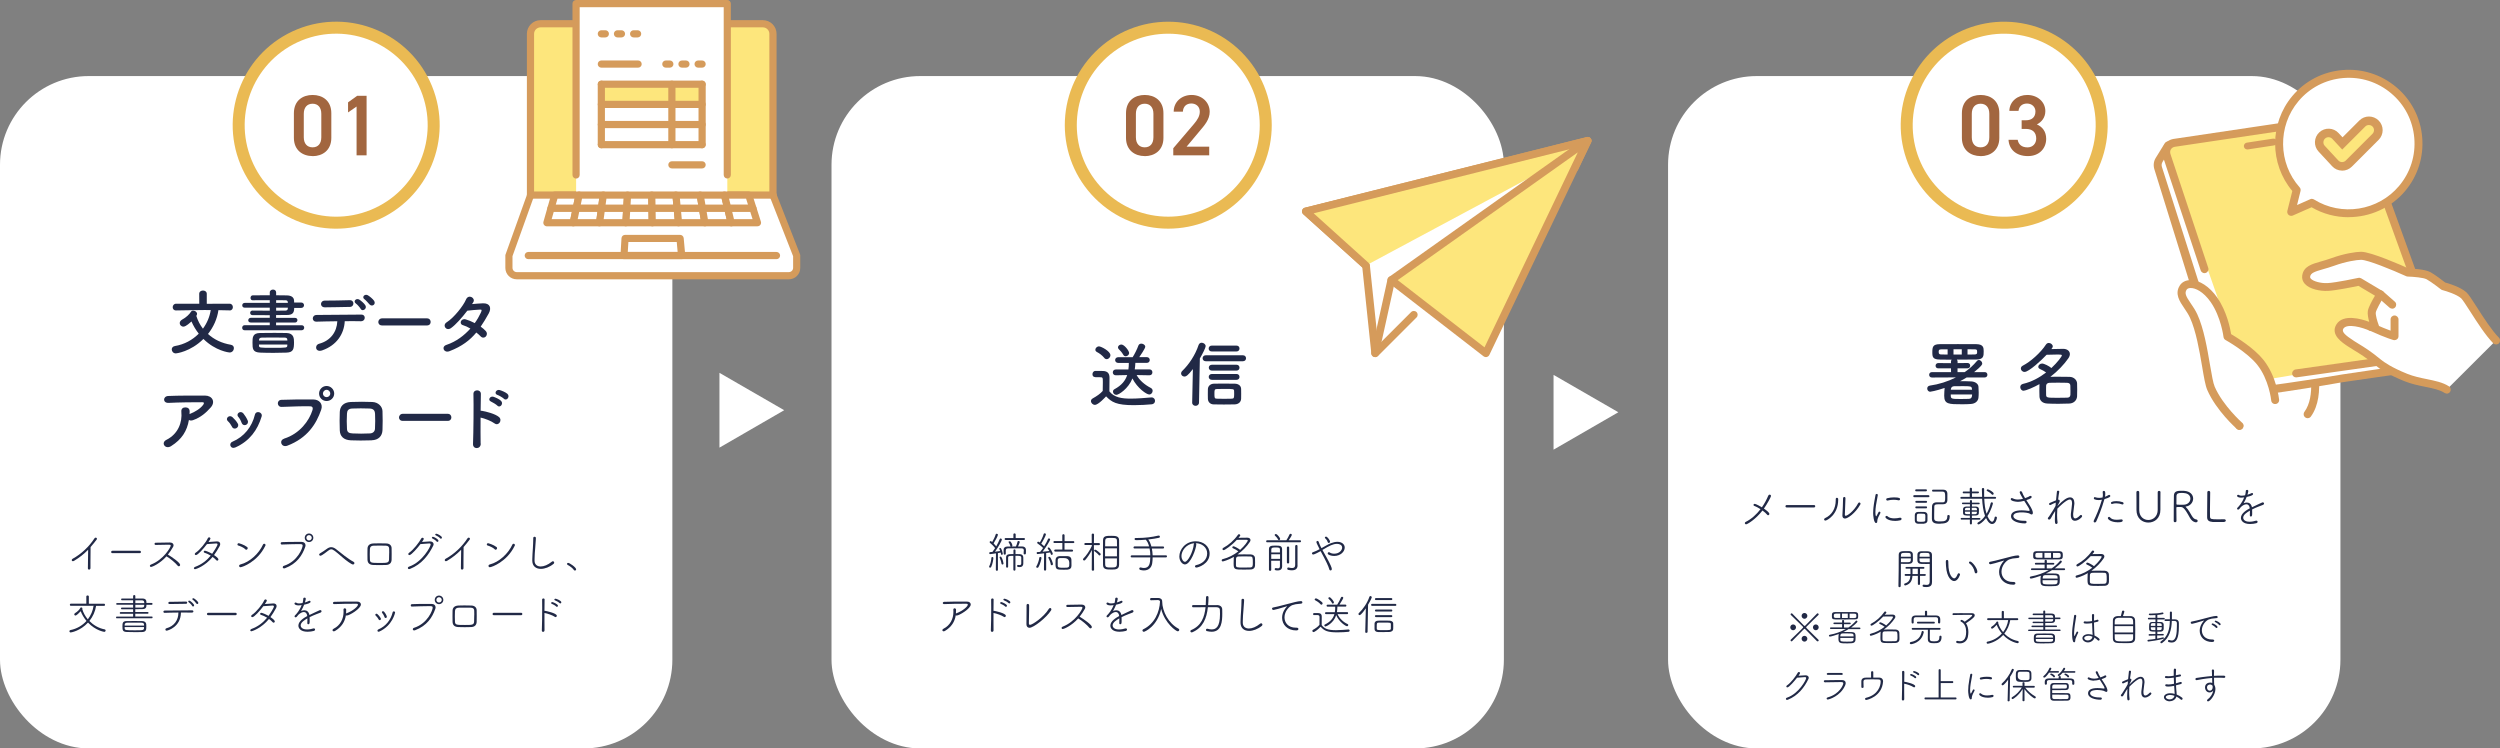
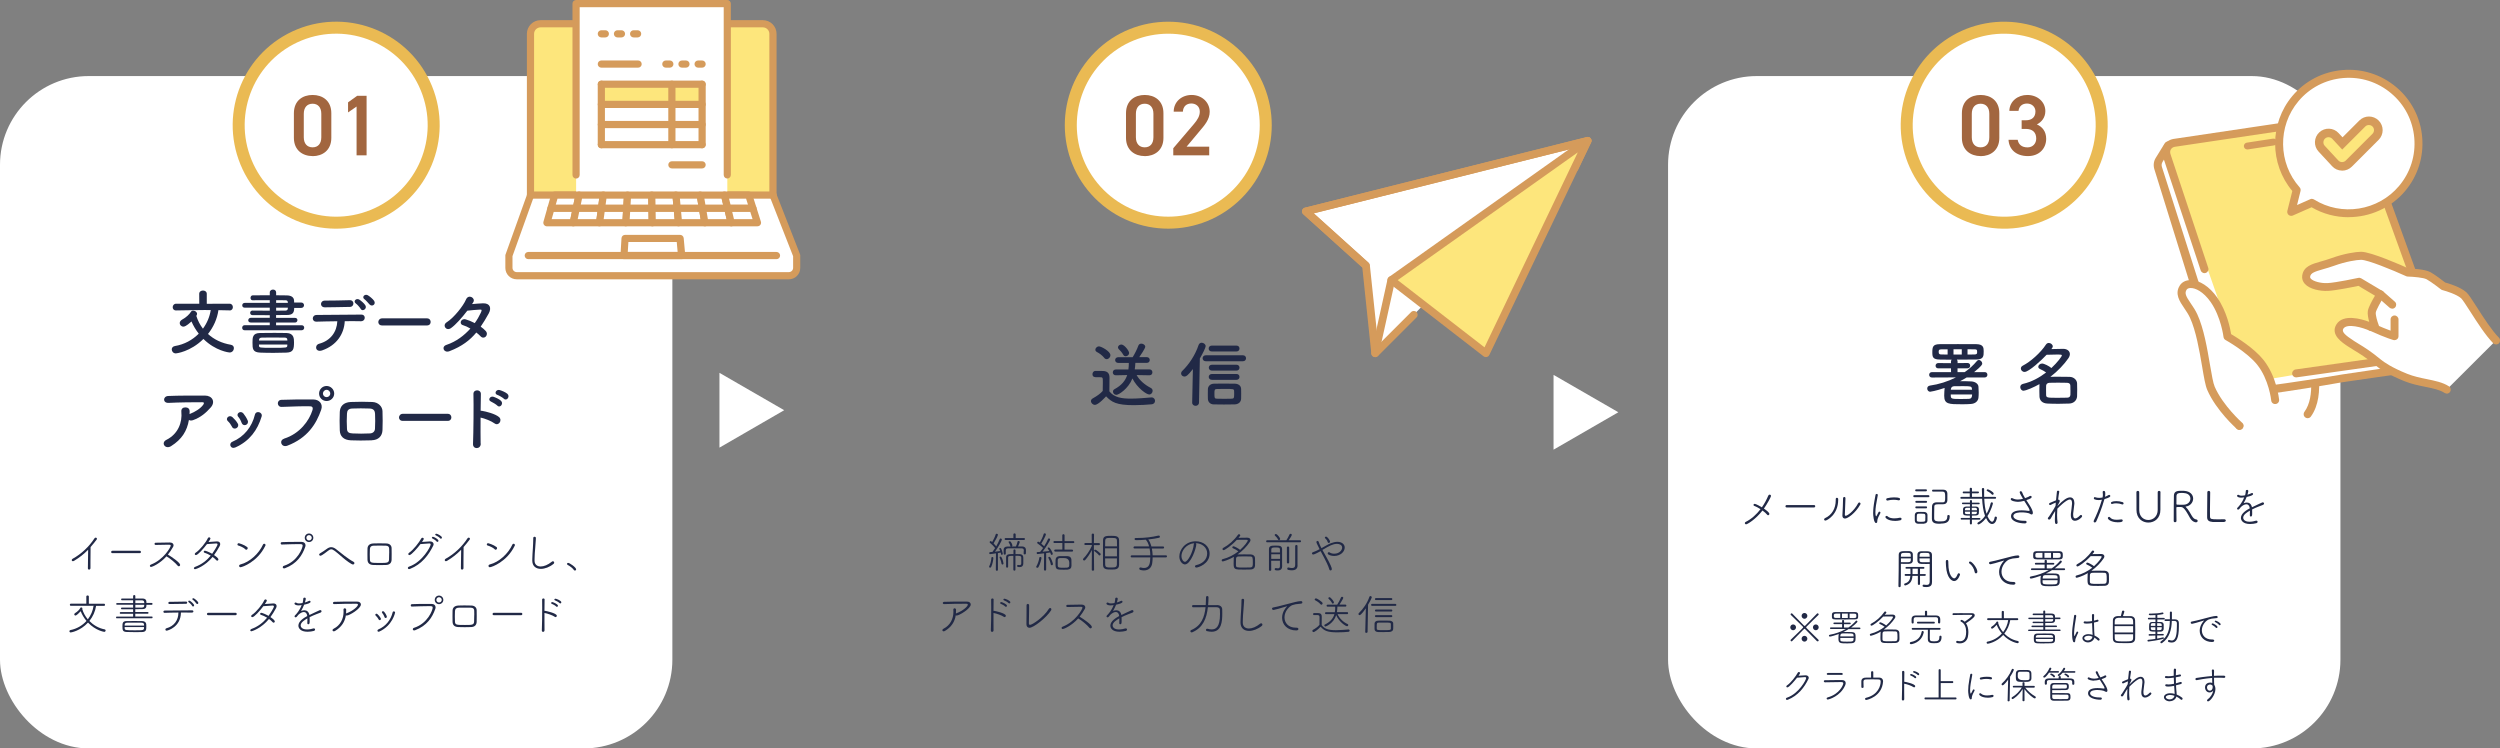
<svg xmlns="http://www.w3.org/2000/svg" id="_レイヤー_2" viewBox="0 0 416.74 124.76">
  <rect x="0" y="0" width="416.74" height="124.76" fill="#808080" stroke="none" />
  <defs>
    <style>.cls-1{stroke:#eaba53;stroke-width:2px;}.cls-1,.cls-2{stroke-miterlimit:10;}.cls-1,.cls-2,.cls-3{fill:#fff;}.cls-4{fill:#d59b5b;}.cls-2{stroke:#fff;stroke-width:3px;}.cls-5{fill:#a2663f;}.cls-6{fill:#212946;}.cls-7{fill:#fde67c;}</style>
  </defs>
  <g id="_レイヤー_1-2">
    <polygon class="cls-3" points="130.72 68.38 119.93 62.15 119.93 74.62 130.72 68.38" />
    <polygon class="cls-3" points="269.77 68.72 258.97 62.49 258.97 74.96 269.77 68.72" />
    <rect class="cls-2" x="1.5" y="14.18" width="109.08" height="109.08" rx="13.29" ry="13.29" />
    <circle class="cls-1" cx="56.04" cy="20.87" r="16.25" transform="translate(-3.73 22.76) rotate(-22.24)" />
    <path class="cls-5" d="M52.11,26.02c-1.66,0-3.12-.98-3.12-3.04v-4.1c0-2.12,1.47-3.05,3.12-3.05s3.12.94,3.12,3.04v4.12c0,2.06-1.47,3.04-3.12,3.04ZM52.11,17.29c-.91,0-1.47.62-1.47,1.68v3.91c0,1.06.56,1.68,1.47,1.68s1.45-.62,1.45-1.68v-3.91c0-1.07-.56-1.68-1.45-1.68Z" />
    <path class="cls-5" d="M61.11,25.89h-1.67v-8.13l-1.42.98v-1.68l1.52-1.09h1.57v9.93Z" />
    <path class="cls-6" d="M38.28,51.74l-1.87-.04c-.2,1.43-.82,2.82-1.74,3.97.99.91,2.28,1.54,3.81,1.8.36.06.51.31.51.56,0,.36-.27.73-.72.73-.08,0-2.34-.25-4.36-2.26-2.17,2.16-4.55,2.41-4.59,2.41-.43,0-.69-.33-.69-.67,0-.25.17-.5.54-.56,1.56-.26,2.92-1.01,3.96-2.06-.49-.63-.9-1.31-1.21-2.03-.91.83-1.22.86-1.34.86-.35,0-.62-.27-.62-.58,0-.23.13-.45.46-.63.6-.32,1.17-.86,1.4-1.25.08-.14.24-.21.39-.21.31,0,.64.24.64.54,0,.06,0,.11-.12.35.25.78.61,1.49,1.1,2.12.68-.93,1.13-1.99,1.3-3.1-.35,0-.67-.01-1-.01-1.17,0-2.42.04-4.78.07h-.01c-.37,0-.55-.26-.55-.54s.2-.58.56-.58h3.87s-.01-1.65-.01-1.65c0-.37.32-.55.63-.55s.63.18.63.55v1.66s3.81-.01,3.81-.01c.36,0,.54.29.54.57s-.17.55-.53.55h-.01Z" />
    <path class="cls-6" d="M40.76,55.05c-.26,0-.39-.2-.39-.41,0-.21.14-.43.39-.43h4.21s0-.45,0-.45h-3.17c-.27.01-.42-.18-.42-.37,0-.2.16-.41.42-.41h3.17s0-.44,0-.44c-.96,0-1.92,0-2.89-.01-.25,0-.38-.19-.38-.38s.13-.38.38-.38h.01c.89.01,1.89.02,2.88.02v-.5h-4.17c-.29,0-.42-.19-.42-.39s.14-.41.42-.41h4.17v-.45c-1.04,0-2.09,0-2.88.01h-.01c-.2,0-.32-.19-.32-.39,0-.21.13-.43.38-.43.86-.01,1.84-.01,2.83-.01v-.47c0-.31.27-.48.54-.48s.52.16.52.48v.47c.61,0,1.21.01,1.75.02.76.01,1.22.3,1.24.88,0,.1.01.2.01.31h1.18c.31,0,.47.23.47.45s-.16.45-.47.45h-1.17c0,.82-.26,1.18-1.25,1.18-.58,0-1.17.01-1.77.01v.47h3.15c.27-.01.41.18.41.37,0,.2-.14.41-.41.41h-3.15s0,.45,0,.45h4.27c.27-.01.42.19.42.41,0,.2-.14.42-.42.42h-9.55ZM45.66,58.82c-.78,0-1.53-.01-2.27-.04-1.28-.05-1.3-.64-1.3-1.67,0-.85.01-1.59,1.26-1.6.67-.01,1.56-.02,2.43-.02.73,0,1.44.01,2,.02,1.22.04,1.23.95,1.23,1.55,0,1.13-.11,1.67-1.24,1.72-.73.02-1.43.04-2.12.04ZM47.9,56.67c-.02-.29-.13-.38-.44-.39-.66-.01-1.42-.02-2.16-.02-.6,0-1.18.01-1.67.02-.33.01-.44.17-.45.41v.07h4.72v-.08ZM47.91,57.43h-4.74v.14c.02.41.05.41,2.31.41,2.39,0,2.4,0,2.41-.42v-.13ZM47.98,50.37c-.01-.2-.16-.32-.37-.32-.45-.01-1-.01-1.58-.01v.45h1.95v-.12ZM47.99,51.29h-1.96v.5c.54,0,1.06-.01,1.58-.02.21,0,.36-.13.37-.33v-.14Z" />
    <path class="cls-6" d="M53.73,58.4c-1.17.41-1.36-.87-.53-1.1,1.9-.51,2.95-1.97,3.03-3.75-1.32.01-2.64.05-3.47.07-.41.01-.62-.25-.62-.54s.21-.58.68-.58c1.69-.02,5.45-.05,7.4-.06.42,0,.61.29.58.57-.02.29-.24.55-.66.54-.64-.02-1.62-.02-2.67-.01-.11,2.16-1.38,4.03-3.75,4.86ZM54.16,51.23c-.9,0-.84-1.13.01-1.12,1.5.01,2.57-.04,4.13-.07.42-.01.61.27.61.55s-.2.57-.56.57c-1.65.02-2.91.07-4.19.07ZM60.13,51.49c-.12-.21-.58-.75-.8-.89-.54-.38.06-.97.56-.66.29.18.81.62,1.01.95.36.58-.49,1.13-.78.6ZM61.61,50.76c-.2-.21-.62-.72-.83-.86-.55-.36.02-.98.54-.68.29.17.82.6,1.04.92.37.57-.32,1.06-.74.62Z" />
    <path class="cls-6" d="M63.69,54.25c-.43,0-.63-.29-.63-.57s.23-.61.63-.61h7.49c.41,0,.61.3.61.6s-.2.58-.61.58h-7.49Z" />
    <path class="cls-6" d="M74.93,58.54c-.95.37-1.42-.75-.51-1.05,1.65-.55,2.97-1.58,3.99-2.72-.43-.26-.87-.46-1.25-.57-.67-.18-.36-1.19.48-.96.44.12.98.35,1.5.62.41-.57.74-1.16,1-1.71.23-.49.18-.55-.13-.54-.48.01-1.71.13-2.11.18-.84,1.1-1.93,2.35-2.73,2.91-.8.55-1.5-.49-.69-.99,1.16-.72,2.76-2.73,3.19-3.76.42-1.01,1.65-.27,1.23.42-.06.1-.13.2-.21.32.58-.05,1.24-.11,1.81-.13,1.23-.04,1.44.82.98,1.67-.44.8-.88,1.54-1.35,2.22.33.24.64.49.86.75.27.32.19.7-.02.91s-.57.26-.85-.04c-.18-.19-.43-.42-.72-.64-1.06,1.28-2.4,2.31-4.45,3.1Z" />
    <path class="cls-6" d="M28.52,74.37c-.48.3-.92.17-1.12-.11-.2-.27-.15-.69.32-.93,2-.99,2.69-2.96,2.51-4.69-.05-.5.27-.73.66-.73s.73.18.72.68c0,.14,0,.3-.01.44.04-.01.06-.04.1-.05.8-.32,1.71-.86,2.17-1.5.18-.25.18-.43-.13-.43-1.34-.01-3.94.02-5.61.11-1.05.05-.99-1.1-.1-1.15,1.73-.08,4.33-.07,6.12-.07,1.24,0,1.81,1.04.98,1.98-.79.89-1.66,1.66-2.96,2.12-.27.1-.51.07-.68-.04-.3,1.83-1.19,3.25-2.96,4.36Z" />
    <path class="cls-6" d="M38.67,71.13c-.17-.33-.42-.69-.68-.92-.49-.42.2-1.17.76-.67.32.29.66.67.88,1.06.38.64-.61,1.23-.97.53ZM38.43,74.36c-.11-.25-.04-.57.3-.72,1.99-.84,3.28-2.52,3.76-4.51.19-.78,1.35-.42,1.12.31-.68,2.25-2,4.08-4.36,5.14-.41.18-.7.04-.82-.23ZM40.27,70.47c-.12-.36-.33-.74-.56-1-.43-.48.37-1.13.86-.55.27.33.54.76.72,1.18.29.7-.76,1.13-1.01.37Z" />
    <path class="cls-6" d="M47.35,73.12c2.64-.83,4.2-3.01,4.74-4.76.1-.32.06-.62-.38-.63-1.17-.04-3.05.04-4.77.1-.79.02-.87-1.15-.02-1.18,1.58-.07,3.81-.08,5.32-.06.97.01,1.65.74,1.3,1.72-.83,2.39-2.29,4.7-5.63,5.98-1.01.38-1.46-.87-.55-1.16ZM54.44,66.85c-.69,0-1.25-.56-1.25-1.25s.56-1.26,1.25-1.26,1.27.57,1.27,1.26-.57,1.25-1.27,1.25ZM54.44,64.98c-.33,0-.61.29-.61.62s.27.6.61.6.61-.26.61-.6-.27-.62-.61-.62Z" />
    <path class="cls-6" d="M61.96,73.4c-1.48.05-2.3.04-3.46,0-1.22-.05-1.83-.67-1.86-1.67-.04-1.18-.04-2.04,0-3.07.04-.88.57-1.59,1.83-1.65,1.34-.06,2.45-.04,3.6,0,.99.04,1.67.76,1.69,1.52.04,1.09.04,2.15,0,3.17-.04,1-.68,1.66-1.8,1.69ZM62.51,68.94c-.02-.51-.27-.81-.88-.84-1.03-.04-1.97-.04-2.9,0-.67.02-.87.36-.89.85-.05.78-.05,1.71,0,2.52.02.53.26.75.92.78,1.09.04,1.8.06,2.89,0,.5-.02.84-.3.86-.8.04-.79.05-1.71.01-2.5Z" />
    <path class="cls-6" d="M67.14,70.16c-.43,0-.63-.29-.63-.57s.23-.61.63-.61h7.49c.41,0,.61.3.61.6s-.2.58-.61.58h-7.49Z" />
    <path class="cls-6" d="M80.14,73.95c.02.97-1.34,1-1.29.05.08-1.93.12-6.61.07-8.33-.02-.81,1.26-.8,1.24.01-.01.58-.02,1.62-.04,2.79.06,0,.13,0,.2.01.67.11,2.22.49,2.86,1.04.62.53-.06,1.56-.74,1.06-.51-.38-1.69-.85-2.33-.97-.01,1.65-.01,3.37.01,4.33ZM81.87,66.95c-.63-.23-.19-.99.39-.81.33.11.97.39,1.25.67.5.49-.17,1.27-.6.81-.17-.18-.8-.57-1.05-.67ZM82.93,65.84c-.64-.2-.23-.98.36-.82.33.09.98.36,1.28.62.53.46-.13,1.28-.57.83-.18-.18-.81-.55-1.06-.63Z" />
    <path class="cls-6" d="M15.08,94.71c0,.15-.12.24-.23.24s-.2-.06-.2-.22h0c0-.65.04-2.02.04-2.88v-.21c-.69.71-1.43,1.3-2.33,1.84-.09.05-.16.07-.21.07-.12,0-.19-.09-.19-.19,0-.07.04-.16.14-.21,1.47-.8,2.79-2.08,3.64-3.4.06-.09.14-.13.21-.13.11,0,.21.09.21.19,0,.05-.02.1-.06.15-.34.45-.67.86-1,1.23-.01.49-.02,1.51-.02,2.38,0,.46,0,.87,0,1.13h0Z" />
    <path class="cls-6" d="M18.74,92.21c-.14,0-.21-.09-.21-.19s.07-.21.21-.21h4.55c.14,0,.2.1.2.2s-.06.2-.2.2h-4.55Z" />
    <path class="cls-6" d="M25.94,90.84c-.11,0-.18-.09-.18-.18,0-.09.06-.19.19-.19.53-.02,1.62-.04,2.36-.04.42,0,.62.21.62.46,0,.09-.02.18-.07.26-.25.45-.54.89-.87,1.3.62.37,2.04,1.34,2.04,1.71,0,.13-.11.24-.22.24-.06,0-.12-.03-.18-.09-.38-.47-1.25-1.21-1.88-1.57-1.08,1.22-2.4,1.77-2.56,1.77-.12,0-.21-.09-.21-.19,0-.08.05-.16.18-.21,2.11-.8,3.3-2.9,3.3-3.16,0-.15-.15-.15-.38-.15-.52,0-1.54.03-2.13.04h0Z" />
    <path class="cls-6" d="M32.53,94.89c-.13,0-.21-.09-.21-.18,0-.07.06-.16.19-.21,1.1-.4,1.95-1.07,2.62-1.88-.35-.21-.73-.39-1.06-.49-.07-.02-.11-.08-.11-.14,0-.09.06-.19.19-.19.11,0,.64.19,1.22.51.21-.28.89-1.34.89-1.56,0-.11-.07-.16-.19-.16-.17,0-1.2.07-1.57.11-.56.74-1.51,1.83-1.84,1.83-.11,0-.19-.08-.19-.18,0-.07.04-.15.14-.21.7-.44,1.75-1.76,2.03-2.41.05-.11.13-.16.21-.16.12,0,.23.09.23.21,0,.08-.1.23-.33.57.16-.01,1.25-.1,1.43-.1.34,0,.53.18.53.44,0,.11-.04.24-.11.37-.29.53-.59,1.02-.92,1.47.39.26.73.54.73.72,0,.11-.09.21-.2.21-.05,0-.11-.02-.16-.08-.16-.18-.37-.37-.61-.54-1.25,1.54-2.81,2.05-2.93,2.05Z" />
    <path class="cls-6" d="M40.89,91.55c-.29-.28-.84-.52-1.19-.62-.09-.02-.12-.09-.12-.17,0-.1.08-.21.21-.21.06,0,.91.25,1.41.64.06.05.09.11.09.19,0,.13-.11.26-.24.26-.05,0-.11-.02-.16-.07ZM40.11,94.56c-.16,0-.25-.11-.25-.23,0-.09.06-.2.22-.24,1.55-.39,3.08-1.8,3.77-3.33.04-.08.11-.12.19-.12.11,0,.22.08.22.21,0,.04,0,.09-.04.14-1.3,2.68-3.84,3.56-4.12,3.56Z" />
    <path class="cls-6" d="M47,90.78c-.14,0-.21-.11-.21-.21s.06-.19.21-.2c.67-.03,1.55-.04,2.33-.04.34,0,.66,0,.94,0,.42,0,.66.24.66.57,0,.09-.02.17-.05.26-.49,1.42-1.39,2.81-3.37,3.56-.06.02-.11.03-.15.03-.14,0-.23-.09-.23-.2,0-.09.06-.19.19-.23,2.34-.74,3.13-3.01,3.13-3.37,0-.24-.14-.25-.69-.25-.76,0-1.86.04-2.74.07h0ZM51.51,90.36c-.39,0-.71-.31-.71-.71s.31-.72.71-.72.72.32.72.72-.33.71-.72.71ZM51.51,89.2c-.25,0-.44.21-.44.45s.2.44.44.44.46-.19.46-.44-.21-.45-.46-.45Z" />
    <path class="cls-6" d="M57.14,92.95c-1.3-1.12-1.61-1.38-1.92-1.38-.17,0-.34.09-.53.24-.98.77-1.19.83-1.27.83-.12,0-.22-.09-.22-.2,0-.07.04-.14.15-.2.31-.17.73-.46,1.12-.74.26-.2.51-.29.74-.29.25,0,.49.1.76.29.47.34.95.77,1.45,1.14.49.37,1.01.74,1.53,1.02.09.05.13.12.13.2,0,.12-.09.24-.24.24-.24,0-1.17-.69-1.69-1.14Z" />
    <path class="cls-6" d="M61.25,92.35c0-.3,0-.59.01-.9.01-.45.27-.82.96-.86.36-.01.69-.02,1.01-.02.4,0,.79,0,1.18.02.54.02.86.34.87.77.01.33.01.66.01.98s0,.64-.01.96c-.01.51-.31.86-.93.88-.42.01-.75.02-1.06.02-.36,0-.68,0-1.06-.02-.67-.02-.95-.35-.97-.87,0-.36-.01-.67-.01-.97ZM64.88,92.2c0-.27,0-.54-.01-.74-.01-.31-.16-.49-.57-.5-.31-.01-.67-.01-1.02-.01s-.69,0-.98.01c-.44.01-.62.2-.64.57-.01.24-.02.55-.02.87s0,.63.02.89c.03.54.26.55,1.67.55,1.16,0,1.5,0,1.52-.57.01-.29.02-.68.02-1.05Z" />
    <path class="cls-6" d="M68.25,92.54c-.11,0-.19-.09-.19-.19,0-.06.04-.14.14-.21.72-.49,1.63-1.67,2.04-2.4.04-.07.11-.1.18-.1.11,0,.22.07.22.19,0,.07-.04.15-.29.51.69-.05,1.25-.09,1.32-.09.39,0,.61.2.61.47,0,.08-.02.16-.06.24-.74,1.52-1.92,3.11-3.86,3.87-.06.02-.11.04-.16.04-.14,0-.21-.09-.21-.19,0-.09.06-.18.21-.23,2.22-.77,3.59-3.33,3.59-3.69,0-.11-.07-.17-.22-.17-.19,0-.92.06-1.48.11-.39.52-1.5,1.83-1.83,1.83ZM72.78,90.26c-.14-.18-.49-.41-.7-.5-.06-.03-.09-.07-.09-.12,0-.08.07-.16.18-.16.16,0,.92.4.92.66,0,.11-.09.19-.18.19-.04,0-.09-.02-.13-.06ZM73.37,89.73c-.15-.17-.49-.4-.72-.49-.06-.03-.1-.07-.1-.12,0-.08.08-.15.19-.15.2,0,.93.4.93.64,0,.11-.08.19-.17.19-.04,0-.09-.02-.13-.06Z" />
    <path class="cls-6" d="M77.26,94.71c0,.15-.12.24-.23.24s-.2-.06-.2-.22h0c0-.65.04-2.02.04-2.88v-.21c-.69.71-1.43,1.3-2.33,1.84-.09.05-.16.07-.21.07-.12,0-.19-.09-.19-.19,0-.07.04-.16.14-.21,1.47-.8,2.79-2.08,3.64-3.4.06-.09.14-.13.21-.13.11,0,.21.09.21.19,0,.05-.02.1-.06.15-.34.45-.67.86-1,1.23-.01.49-.02,1.51-.02,2.38,0,.46,0,.87,0,1.13h0Z" />
    <path class="cls-6" d="M82.46,91.55c-.29-.28-.84-.52-1.19-.62-.09-.02-.12-.09-.12-.17,0-.1.08-.21.21-.21.06,0,.91.25,1.41.64.06.05.09.11.09.19,0,.13-.11.26-.24.26-.05,0-.11-.02-.16-.07ZM81.68,94.56c-.16,0-.25-.11-.25-.23,0-.09.06-.2.22-.24,1.55-.39,3.08-1.8,3.77-3.33.04-.08.11-.12.19-.12.11,0,.22.08.22.21,0,.04,0,.09-.04.14-1.3,2.68-3.84,3.56-4.12,3.56Z" />
    <path class="cls-6" d="M89.09,89.47c.11,0,.24.07.24.2,0,.04,0,.32-.11,1.65-.05.66-.11,1.25-.11,1.85,0,.12,0,.22,0,.34.02.6.44.92,1.02.92.53,0,1.2-.26,1.85-.79.06-.06.13-.08.19-.08.12,0,.21.11.21.23,0,.06-.03.14-.1.2-.67.55-1.47.84-2.12.84-.79,0-1.4-.42-1.43-1.32,0-.11,0-.21,0-.31,0-.62.07-1.17.1-1.84.02-.43.06-1.04.06-1.5v-.17c0-.15.11-.21.21-.21Z" />
    <path class="cls-6" d="M95.83,95.11c-.06,0-.12-.03-.16-.09-.21-.32-.69-.67-1.04-.85-.07-.04-.11-.1-.11-.16,0-.09.07-.18.19-.18.24,0,1.33.75,1.33,1.08,0,.12-.1.2-.21.2Z" />
    <path class="cls-6" d="M16.02,100.99c-.14.94-.54,1.8-1.12,2.53.66.67,1.53,1.2,2.53,1.39.12.02.18.11.18.19,0,.11-.09.23-.23.23,0,0-1.42-.19-2.71-1.55-1.27,1.4-2.83,1.65-2.89,1.65-.13,0-.21-.11-.21-.21,0-.09.05-.16.17-.19,1.08-.21,2-.77,2.68-1.52-.41-.49-.74-1.04-.97-1.62-.25.29-.71.72-.86.72-.11,0-.21-.09-.21-.2,0-.07.04-.15.14-.21.39-.23.74-.59.89-.88.02-.05.07-.07.12-.07.1,0,.21.07.21.17,0,.01,0,.04-.01.06l-.02.04c.17.6.49,1.2.93,1.72.51-.65.84-1.44.96-2.26-.77,0-3.79.01-3.79.01-.11,0-.17-.09-.17-.17,0-.09.06-.19.18-.19h2.57s0-1.19,0-1.19c0-.12.11-.18.21-.18.11,0,.21.06.21.18v1.2s2.53,0,2.53,0c.12,0,.17.09.17.19,0,.09-.06.17-.16.17h-1.33Z" />
    <path class="cls-6" d="M19.48,103.07c-.09,0-.14-.07-.14-.14,0-.08.04-.15.14-.15h2.71s0-.46,0-.46h-2.08c-.1,0-.15-.06-.15-.14,0-.08.05-.15.15-.15h2.08s0-.47,0-.47c-.62,0-1.25,0-1.89,0-.09,0-.13-.06-.13-.14s.05-.14.14-.14c.59,0,1.22.01,1.88.01v-.48h-2.68c-.09,0-.14-.07-.14-.14,0-.07.04-.14.14-.14h2.68v-.47c-.67,0-1.37,0-1.88,0-.08,0-.12-.07-.12-.14s.04-.15.14-.15h1.86v-.41c0-.11.09-.17.19-.17s.18.06.18.17v.41c.41,0,.8,0,1.17,0,.68.01.68.39.68.74h.87c.1,0,.15.08.15.15,0,.08-.05.16-.15.16h-.87c0,.31,0,.71-.68.72-.39,0-.79.01-1.18.01v.47h2.07c.09,0,.14.06.14.14,0,.08-.05.15-.14.15h-2.07s0,.46,0,.46h2.75c.1,0,.14.06.14.14,0,.08-.04.15-.14.15h-5.81ZM22.3,105.37c-.38,0-.74,0-1.14-.02-.7-.02-.75-.29-.75-.93,0-.55.03-.89.72-.89.37,0,.82-.01,1.27-.01s.91,0,1.29.01c.44,0,.67.24.69.53,0,.11.01.24.01.38,0,.51,0,.9-.72.92-.5.01-.94.02-1.37.02ZM20.78,104.53c0,.06,0,.14,0,.19.02.34.14.35,1.73.35,1.47,0,1.5,0,1.5-.54h-3.24ZM24.02,104.28c0-.29-.04-.47-.44-.48-.37,0-.79-.01-1.21-.01s-.82,0-1.15.01c-.3,0-.43.12-.44.35v.13h3.23ZM22.56,100.81v.47c.36,0,.74,0,1.1,0,.35,0,.39-.19.39-.46h-1.5ZM24.05,100.53c0-.26-.06-.46-.39-.46-.32,0-.7,0-1.1,0v.47h1.5Z" />
    <path class="cls-6" d="M31.99,102.12c-.26,0-.59-.01-.97-.01-.27,0-.56,0-.86,0-.01,2.4-2.21,3.02-2.38,3.02-.14,0-.21-.09-.21-.19,0-.09.06-.18.18-.21,1.3-.35,1.99-1.38,1.99-2.6v-.02c-.87,0-1.74.03-2.29.05h0c-.14,0-.21-.09-.21-.19s.07-.19.23-.19c1.04-.01,3.37-.03,4.56-.04.14,0,.21.09.21.18,0,.1-.07.19-.22.19h0ZM31,100.28c.14,0,.2.09.2.18s-.07.19-.19.19c-1.01.01-1.96.04-2.74.04-.15,0-.21-.09-.21-.18s.08-.19.22-.19h.29c.82,0,1.56-.02,2.43-.04h0ZM32.03,100.99c-.11-.2-.4-.49-.59-.62-.05-.04-.06-.07-.06-.11,0-.07.06-.14.16-.14.19,0,.82.57.82.79,0,.11-.09.19-.18.19-.06,0-.11-.03-.14-.09ZM32.73,100.6c-.13-.19-.4-.49-.6-.62-.05-.04-.07-.08-.07-.12,0-.07.06-.14.16-.14.18,0,.84.55.84.79,0,.11-.09.18-.18.18-.06,0-.11-.03-.15-.09Z" />
    <path class="cls-6" d="M34.71,102.55c-.14,0-.21-.09-.21-.19s.07-.21.21-.21h4.55c.14,0,.2.1.2.2s-.06.2-.2.2h-4.55Z" />
    <path class="cls-6" d="M41.93,105.24c-.13,0-.21-.09-.21-.18,0-.07.06-.16.19-.21,1.1-.4,1.95-1.07,2.62-1.88-.35-.21-.73-.39-1.06-.49-.07-.02-.11-.08-.11-.14,0-.09.06-.19.19-.19.11,0,.64.19,1.22.51.21-.28.89-1.34.89-1.56,0-.11-.07-.16-.19-.16-.17,0-1.2.07-1.57.11-.56.74-1.51,1.83-1.84,1.83-.11,0-.19-.08-.19-.18,0-.07.04-.15.14-.21.7-.44,1.75-1.76,2.03-2.41.05-.11.13-.16.21-.16.12,0,.23.09.23.21,0,.08-.1.23-.33.56.16-.01,1.25-.1,1.43-.1.34,0,.53.18.53.44,0,.11-.04.24-.11.37-.29.53-.59,1.02-.92,1.47.39.26.73.54.73.72,0,.11-.09.21-.2.21-.05,0-.11-.02-.16-.08-.16-.18-.37-.37-.61-.54-1.25,1.54-2.81,2.05-2.93,2.05Z" />
    <path class="cls-6" d="M50.24,100.88c-.18.03-.33.04-.46.04-.37,0-.69-.11-.69-.31,0-.09.07-.17.19-.17.04,0,.1.01.17.06.08.06.23.09.39.09.2,0,.46-.04.6-.07.08-.29.1-.44.12-.74,0-.11.11-.16.21-.16s.2.06.2.18c0,.08,0,.19-.14.63.27-.08.52-.18.65-.25.04-.02.08-.04.11-.04.1,0,.18.08.18.17,0,.22-.44.35-1.07.49-.12.32-.31.7-.51,1.05.19-.08.37-.12.54-.12.4,0,.74.23.85.79.34-.18.71-.34,1.03-.49.18-.08.4-.17.61-.28.06-.04.12-.05.17-.05.13,0,.21.1.21.2,0,.08-.05.16-.15.21-.21.09-.35.14-.73.28-.37.14-.77.32-1.11.49,0,.17.01.39.01.59,0,.37,0,.59-.23.59-.09,0-.16-.06-.16-.19v-.02c0-.17.01-.37.01-.56v-.21c-.48.28-1.12.68-1.12,1.18,0,.14.11.67,1.05.67.39,0,.81-.09,1.02-.16.04-.01.09-.02.12-.02.14,0,.21.09.21.19s-.06.2-.23.24c-.26.07-.64.13-1.02.13-1.2,0-1.53-.62-1.53-1.02,0-.75.95-1.31,1.48-1.6-.06-.48-.29-.67-.57-.67s-.63.19-.91.46c-.24.32-.34.43-.46.43-.1,0-.18-.07-.18-.16,0-.06.03-.12.09-.18.2-.19.75-.78,1.1-1.71h-.08Z" />
    <path class="cls-6" d="M55.84,105.18c-.07.04-.14.06-.19.06-.14,0-.22-.09-.22-.2,0-.08.05-.17.18-.23,1.14-.57,1.66-1.67,1.66-2.81,0-.12,0-.23-.01-.34v-.04c0-.15.1-.22.21-.22s.24.09.24.24c0,.21,0,.42-.02.63l.08-.04c1.17-.45,1.9-1.17,1.9-1.44,0-.09-.07-.15-.25-.15h-.35c-.92,0-2.44.02-3.33.06h-.02c-.15,0-.22-.09-.22-.18s.08-.19.23-.2c.85-.04,2-.04,3.8-.04.4,0,.63.21.63.48,0,.69-1.91,1.85-2.36,1.85-.06,0-.1-.01-.14-.04-.17,1.07-.71,1.94-1.8,2.6Z" />
    <path class="cls-6" d="M63.12,103.26c-.11-.22-.32-.49-.5-.65-.04-.04-.06-.08-.06-.12,0-.09.09-.19.2-.19.19,0,.74.69.74.87,0,.12-.1.21-.21.21-.06,0-.13-.04-.17-.12ZM63.11,105.31c-.12,0-.19-.08-.19-.19,0-.07.04-.15.13-.19,1.27-.53,2.1-1.6,2.4-2.85.03-.12.11-.17.19-.17.11,0,.22.08.22.21,0,.01-.42,2.16-2.63,3.16-.05.02-.09.03-.13.03ZM64.1,102.87c-.08-.24-.24-.53-.4-.71-.03-.04-.04-.06-.04-.1,0-.09.09-.18.19-.18.24,0,.64.78.64.93,0,.12-.11.21-.21.21-.08,0-.15-.04-.19-.15Z" />
    <path class="cls-6" d="M68.68,101.12c-.14,0-.21-.11-.21-.21s.06-.19.21-.2c.67-.03,1.55-.04,2.33-.04.34,0,.66,0,.94,0,.42,0,.66.24.66.57,0,.09-.02.17-.05.26-.49,1.42-1.39,2.81-3.37,3.56-.06.02-.11.03-.15.03-.14,0-.23-.09-.23-.2,0-.09.06-.19.19-.23,2.34-.74,3.13-3.01,3.13-3.37,0-.24-.14-.25-.69-.25-.76,0-1.86.04-2.74.07h0ZM73.18,100.71c-.39,0-.71-.31-.71-.71s.31-.72.71-.72.72.32.72.72-.33.71-.72.71ZM73.18,99.55c-.25,0-.44.21-.44.45s.2.44.44.44.46-.19.46-.44-.21-.45-.46-.45Z" />
    <path class="cls-6" d="M75.43,102.7c0-.3,0-.59.01-.9.01-.45.27-.82.96-.86.36-.01.69-.02,1.01-.02.4,0,.79,0,1.18.02.54.02.86.34.87.77.01.33.01.66.01.98s0,.64-.01.96c-.01.51-.31.86-.93.88-.42.01-.75.02-1.06.02-.36,0-.68,0-1.06-.02-.67-.02-.95-.35-.97-.87,0-.36-.01-.67-.01-.97ZM79.06,102.54c0-.27,0-.54-.01-.74-.01-.31-.16-.49-.57-.5-.31-.01-.67-.01-1.02-.01s-.69,0-.98.01c-.44.01-.62.2-.64.57-.01.24-.02.55-.02.87s0,.63.02.89c.03.54.26.55,1.67.55,1.16,0,1.5,0,1.52-.57.01-.29.02-.68.02-1.05Z" />
    <path class="cls-6" d="M82.32,102.55c-.14,0-.21-.09-.21-.19s.07-.21.21-.21h4.55c.14,0,.2.1.2.2s-.06.2-.2.2h-4.55Z" />
    <path class="cls-6" d="M90.78,99.95l-.02,1.88s.04-.01.07-.01c.11,0,1.99.39,1.99.82,0,.11-.09.23-.2.23-.04,0-.09-.01-.14-.05-.36-.26-1.29-.57-1.68-.63-.01,0-.03,0-.04-.01,0,.45,0,.91,0,1.35,0,.61,0,1.17.01,1.54,0,.19-.14.26-.24.26-.11,0-.21-.07-.21-.23h0c.04-.84.06-2.48.06-3.76,0-.57,0-1.06-.01-1.38h0c0-.14.1-.2.21-.2s.21.06.21.2h0ZM92.71,101.1c-.16-.17-.52-.37-.74-.45-.07-.02-.1-.07-.1-.12,0-.08.07-.17.19-.17.09,0,.95.33.95.62,0,.1-.09.18-.17.18-.04,0-.09-.01-.13-.06ZM93.27,100.53c-.16-.16-.52-.37-.75-.45-.07-.03-.11-.07-.11-.12,0-.08.07-.16.19-.16.12,0,.97.31.97.6,0,.1-.08.19-.17.19-.04,0-.09-.02-.12-.06Z" />
    <path class="cls-7" d="M127.17,3.96h-37.06c-.93,0-1.68.75-1.68,1.68v26.88h40.42V5.64c0-.93-.75-1.68-1.68-1.68Z" />
    <path class="cls-4" d="M128.85,33.12c-.33,0-.6-.27-.6-.6V5.64c0-.6-.49-1.08-1.08-1.08h-37.06c-.6,0-1.08.49-1.08,1.08v26.88c0,.33-.27.6-.6.6s-.6-.27-.6-.6V5.64c0-1.26,1.02-2.28,2.28-2.28h37.06c1.26,0,2.28,1.02,2.28,2.28v26.88c0,.33-.27.6-.6.6Z" />
    <path class="cls-3" d="M88.44,32.52l-3.61,10.08v2.06c0,.72.58,1.3,1.3,1.3h45.36c.72,0,1.3-.58,1.3-1.3v-2.06l-3.95-10.08h-40.41Z" />
    <path class="cls-4" d="M131.5,46.56h-45.36c-1.05,0-1.9-.85-1.9-1.9v-2.06c0-.07.01-.14.04-.2l3.58-9.98c.05-.28.29-.5.59-.5h0c.19,0,.38.09.49.25.11.16.14.36.07.55l-3.58,9.98v1.95c0,.39.32.71.71.71h45.36c.39,0,.71-.32.71-.71v-1.94l-3.91-9.98c-.12-.31.03-.65.34-.77.31-.12.65.03.77.34l3.95,10.08c.03.07.04.14.04.22v2.06c0,1.05-.85,1.9-1.9,1.9Z" />
    <polygon class="cls-3" points="108.77 39.74 104.18 39.74 104.02 42.6 108.81 42.6 113.61 42.6 113.35 39.74 108.77 39.74" />
    <path class="cls-4" d="M113.61,43.2h-9.59c-.16,0-.32-.07-.43-.19-.11-.12-.17-.28-.16-.44l.17-2.86c.02-.32.28-.56.6-.56h9.17c.31,0,.57.24.6.54l.26,2.86c.02.17-.04.33-.15.46-.11.12-.27.19-.44.19ZM104.65,42h8.31l-.15-1.66h-8.06l-.1,1.66Z" />
    <path class="cls-4" d="M129.44,43.2h-41.38c-.33,0-.6-.27-.6-.6s.27-.6.6-.6h41.38c.33,0,.6.27.6.6s-.27.6-.6.6Z" />
    <path class="cls-4" d="M128.85,33.12h-40.42c-.33,0-.6-.27-.6-.6s.27-.6.6-.6h40.42c.33,0,.6.27.6.6s-.27.6-.6.6Z" />
    <rect class="cls-3" x="96.04" y=".6" width="25.2" height="31.92" />
    <rect class="cls-7" x="100.24" y="14.04" width="16.8" height="3.36" />
    <path class="cls-4" d="M117.04,14.64h-16.8c-.33,0-.6-.27-.6-.6s.27-.6.6-.6h16.8c.33,0,.6.27.6.6s-.27.6-.6.6Z" />
    <path class="cls-4" d="M117.04,24.72c-.33,0-.6-.27-.6-.6v-10.08c0-.33.27-.6.6-.6s.6.27.6.6v10.08c0,.33-.27.6-.6.6Z" />
    <path class="cls-4" d="M100.24,24.72c-.33,0-.6-.27-.6-.6v-10.08c0-.33.27-.6.6-.6s.6.27.6.6v10.08c0,.33-.27.6-.6.6Z" />
    <path class="cls-4" d="M112,24.72c-.33,0-.6-.27-.6-.6v-10.08c0-.33.27-.6.6-.6s.6.27.6.6v10.08c0,.33-.27.6-.6.6Z" />
    <path class="cls-4" d="M106.37,11.28h-6.13c-.33,0-.6-.27-.6-.6s.27-.6.6-.6h6.13c.33,0,.6.27.6.6s-.27.6-.6.6Z" />
    <path class="cls-4" d="M117.04,28.08h-5.04c-.33,0-.6-.27-.6-.6s.27-.6.6-.6h5.04c.33,0,.6.27.6.6s-.27.6-.6.6Z" />
    <path class="cls-4" d="M117.04,18h-16.8c-.33,0-.6-.27-.6-.6s.27-.6.6-.6h16.8c.33,0,.6.27.6.6s-.27.6-.6.6Z" />
    <path class="cls-4" d="M117.04,21.36h-16.8c-.33,0-.6-.27-.6-.6s.27-.6.6-.6h16.8c.33,0,.6.27.6.6s-.27.6-.6.6Z" />
    <path class="cls-4" d="M117.04,24.72h-16.8c-.33,0-.6-.27-.6-.6s.27-.6.6-.6h16.8c.33,0,.6.27.6.6s-.27.6-.6.6Z" />
    <path class="cls-4" d="M100.91,6.24h-.67c-.33,0-.6-.27-.6-.6s.27-.6.6-.6h.67c.33,0,.6.27.6.6s-.27.6-.6.6Z" />
    <path class="cls-4" d="M103.6,6.24h-.67c-.33,0-.6-.27-.6-.6s.27-.6.6-.6h.67c.33,0,.6.27.6.6s-.27.6-.6.6Z" />
    <path class="cls-4" d="M106.29,6.24h-.67c-.33,0-.6-.27-.6-.6s.27-.6.6-.6h.67c.33,0,.6.27.6.6s-.27.6-.6.6Z" />
    <path class="cls-4" d="M111.66,11.28h-.67c-.33,0-.6-.27-.6-.6s.27-.6.6-.6h.67c.33,0,.6.27.6.6s-.27.6-.6.6Z" />
    <path class="cls-4" d="M114.35,11.28h-.67c-.33,0-.6-.27-.6-.6s.27-.6.6-.6h.67c.33,0,.6.27.6.6s-.27.6-.6.6Z" />
    <path class="cls-4" d="M117.04,11.28h-.67c-.33,0-.6-.27-.6-.6s.27-.6.6-.6h.67c.33,0,.6.27.6.6s-.27.6-.6.6Z" />
    <path class="cls-4" d="M121.24,29.76c-.33,0-.6-.27-.6-.6V1.2h-24.01v27.97c0,.33-.27.6-.6.6s-.6-.27-.6-.6V.6c0-.33.27-.6.6-.6h25.2c.33,0,.6.27.6.6v28.56c0,.33-.27.6-.6.6Z" />
    <polygon class="cls-3" points="96.06 34.73 91.85 34.73 92.48 32.52 96.52 32.52 96.06 34.73" />
    <path class="cls-4" d="M96.06,35.33h-4.21c-.19,0-.36-.09-.48-.24-.11-.15-.15-.34-.1-.52l.63-2.21c.07-.26.31-.43.57-.43h4.04c.18,0,.35.08.46.22.11.14.16.32.12.5l-.46,2.21c-.06.28-.3.48-.59.48ZM92.64,34.13h2.93l.21-1.01h-2.85l-.29,1.01Z" />
    <polygon class="cls-3" points="100.27 34.73 96.06 34.73 96.52 32.52 100.56 32.52 100.27 34.73" />
    <path class="cls-4" d="M100.27,35.33h-4.21c-.18,0-.35-.08-.46-.22-.11-.14-.16-.32-.12-.5l.46-2.21c.06-.28.3-.48.59-.48h4.04c.17,0,.34.07.45.2.11.13.17.3.14.47l-.29,2.21c-.04.3-.29.52-.59.52ZM96.8,34.13h2.95l.14-1.01h-2.87l-.21,1.01Z" />
    <polygon class="cls-3" points="104.47 34.73 100.27 34.73 100.56 32.52 104.6 32.52 104.47 34.73" />
    <path class="cls-4" d="M104.47,35.33h-4.21c-.17,0-.34-.07-.45-.2-.11-.13-.17-.3-.14-.47l.29-2.21c.04-.3.29-.52.59-.52h4.04c.16,0,.32.07.43.19.11.12.17.28.16.44l-.13,2.21c-.02.32-.28.56-.6.56ZM100.95,34.13h2.96l.06-1.01h-2.88l-.14,1.01Z" />
    <polygon class="cls-3" points="108.68 34.73 104.47 34.73 104.6 32.52 108.65 32.52 108.68 34.73" />
    <path class="cls-4" d="M108.68,35.33h-4.21c-.16,0-.32-.07-.43-.19-.11-.12-.17-.28-.16-.44l.13-2.21c.02-.32.28-.56.6-.56h4.04c.33,0,.59.26.6.59l.04,2.21c0,.16-.06.31-.17.43-.11.11-.27.18-.43.18ZM105.11,34.13h2.97l-.02-1.01h-2.89l-.06,1.01Z" />
    <polygon class="cls-3" points="112.89 34.73 108.68 34.73 108.65 32.52 112.69 32.52 112.89 34.73" />
    <path class="cls-4" d="M112.89,35.33h-4.21c-.33,0-.59-.26-.6-.59l-.04-2.21c0-.16.06-.31.17-.43.11-.11.27-.18.43-.18h4.04c.31,0,.57.24.6.54l.2,2.21c.02.17-.04.33-.15.46s-.27.19-.44.19ZM109.27,34.13h2.96l-.09-1.01h-2.89l.02,1.01Z" />
    <polygon class="cls-3" points="117.1 34.73 112.89 34.73 112.69 32.52 116.73 32.52 117.1 34.73" />
    <path class="cls-4" d="M117.1,35.33h-4.21c-.31,0-.57-.24-.6-.54l-.2-2.21c-.02-.17.04-.33.15-.46s.27-.19.44-.19h4.04c.29,0,.54.21.59.5l.37,2.21c.03.17-.02.35-.13.48s-.28.21-.46.21ZM113.43,34.13h2.96l-.17-1.01h-2.88l.09,1.01Z" />
    <polygon class="cls-3" points="121.3 34.73 117.1 34.73 116.73 32.52 120.77 32.52 121.3 34.73" />
    <path class="cls-4" d="M121.3,35.33h-4.21c-.29,0-.54-.21-.59-.5l-.37-2.21c-.03-.17.02-.35.13-.48s.28-.21.46-.21h4.04c.28,0,.52.19.58.46l.53,2.21c.04.18,0,.37-.11.51-.11.14-.29.23-.47.23ZM117.6,34.13h2.94l-.25-1.01h-2.87l.17,1.01Z" />
    <polygon class="cls-3" points="125.51 34.73 121.3 34.73 120.77 32.52 124.81 32.52 125.51 34.73" />
    <path class="cls-4" d="M125.51,35.33h-4.21c-.28,0-.52-.19-.58-.46l-.53-2.21c-.04-.18,0-.37.11-.51.11-.14.29-.23.47-.23h4.04c.26,0,.49.17.57.42l.7,2.21c.06.18.02.38-.09.53-.11.15-.29.24-.48.24ZM121.77,34.13h2.92l-.32-1.01h-2.84l.25,1.01Z" />
    <polygon class="cls-3" points="95.56 37.13 91.17 37.13 91.85 34.73 96.06 34.73 95.56 37.13" />
    <path class="cls-4" d="M95.56,37.73h-4.39c-.19,0-.36-.09-.48-.24-.11-.15-.15-.34-.1-.52l.68-2.4c.07-.26.31-.43.57-.43h4.21c.18,0,.35.08.46.22.11.14.16.32.12.5l-.5,2.4c-.06.28-.3.48-.59.48ZM91.96,36.53h3.11l.25-1.2h-3.02l-.34,1.2Z" />
    <polygon class="cls-3" points="99.95 37.13 95.56 37.13 96.06 34.73 100.27 34.73 99.95 37.13" />
    <path class="cls-4" d="M99.95,37.73h-4.39c-.18,0-.35-.08-.46-.22-.11-.14-.16-.32-.12-.5l.5-2.4c.06-.28.3-.48.59-.48h4.21c.17,0,.34.07.45.2.11.13.17.3.14.47l-.32,2.4c-.04.3-.29.52-.59.52ZM96.3,36.53h3.13l.16-1.2h-3.04l-.25,1.2Z" />
    <polygon class="cls-3" points="104.33 37.13 99.95 37.13 100.27 34.73 104.47 34.73 104.33 37.13" />
    <path class="cls-4" d="M104.33,37.73h-4.39c-.17,0-.34-.07-.45-.2-.11-.13-.17-.3-.14-.47l.32-2.4c.04-.3.29-.52.59-.52h4.21c.16,0,.32.07.43.19.11.12.17.28.16.44l-.14,2.4c-.02.32-.28.56-.6.56ZM100.63,36.53h3.14l.07-1.2h-3.05l-.16,1.2Z" />
    <polygon class="cls-3" points="108.72 37.13 104.33 37.13 104.47 34.73 108.68 34.73 108.72 37.13" />
    <path class="cls-4" d="M108.72,37.73h-4.39c-.16,0-.32-.07-.43-.19-.11-.12-.17-.28-.16-.44l.14-2.4c.02-.32.28-.56.6-.56h4.21c.33,0,.59.26.6.59l.04,2.4c0,.16-.06.31-.17.43-.11.11-.27.18-.43.18ZM104.97,36.53h3.15l-.02-1.2h-3.06l-.07,1.2Z" />
    <polygon class="cls-3" points="113.11 37.13 108.72 37.13 108.68 34.73 112.89 34.73 113.11 37.13" />
    <path class="cls-4" d="M113.11,37.73h-4.39c-.33,0-.59-.26-.6-.59l-.04-2.4c0-.16.06-.31.17-.43.11-.11.27-.18.43-.18h4.21c.31,0,.57.24.6.54l.22,2.4c.02.17-.04.33-.15.46-.11.12-.27.19-.44.19ZM109.31,36.53h3.14l-.11-1.2h-3.05l.02,1.2Z" />
    <polygon class="cls-3" points="117.5 37.13 113.11 37.13 112.89 34.73 117.1 34.73 117.5 37.13" />
    <path class="cls-4" d="M117.5,37.73h-4.39c-.31,0-.57-.24-.6-.54l-.22-2.4c-.02-.17.04-.33.15-.46.11-.12.27-.19.44-.19h4.21c.29,0,.54.21.59.5l.4,2.4c.03.17-.02.35-.13.48-.11.13-.28.21-.46.21ZM113.65,36.53h3.14l-.2-1.2h-3.05l.11,1.2Z" />
    <polygon class="cls-3" points="121.88 37.13 117.5 37.13 117.1 34.73 121.3 34.73 121.88 37.13" />
    <path class="cls-4" d="M121.88,37.73h-4.39c-.29,0-.54-.21-.59-.5l-.4-2.4c-.03-.17.02-.35.13-.48s.28-.21.46-.21h4.21c.28,0,.52.19.58.46l.58,2.4c.04.18,0,.37-.11.51-.11.14-.29.23-.47.23ZM118,36.53h3.12l-.29-1.2h-3.03l.2,1.2Z" />
    <polygon class="cls-3" points="126.27 37.13 121.88 37.13 121.3 34.73 125.51 34.73 126.27 37.13" />
    <path class="cls-4" d="M126.27,37.73h-4.39c-.28,0-.52-.19-.58-.46l-.58-2.4c-.04-.18,0-.37.11-.51.11-.14.29-.23.47-.23h4.21c.26,0,.49.17.57.42l.76,2.4c.06.18.02.38-.09.53-.11.15-.29.24-.48.24ZM122.35,36.53h3.1l-.38-1.2h-3.01l.29,1.2Z" />
-     <rect class="cls-2" x="140.11" y="14.18" width="109.08" height="109.08" rx="13.29" ry="13.29" />
    <circle class="cls-1" cx="194.75" cy="20.87" r="16.25" transform="translate(42.28 143.82) rotate(-45)" />
    <path class="cls-5" d="M190.82,26.02c-1.65,0-3.12-.98-3.12-3.04v-4.1c0-2.12,1.47-3.05,3.12-3.05s3.12.94,3.12,3.04v4.12c0,2.06-1.47,3.04-3.12,3.04ZM190.82,17.29c-.91,0-1.47.62-1.47,1.68v3.91c0,1.06.56,1.68,1.47,1.68s1.45-.62,1.45-1.68v-3.91c0-1.07-.56-1.68-1.45-1.68Z" />
    <path class="cls-5" d="M201.58,25.89h-6v-1.18l3.41-4c.65-.75,1.01-1.4,1.01-2.09,0-.91-.68-1.37-1.41-1.37-.78,0-1.37.47-1.41,1.37h-1.53c0-1.68,1.35-2.79,2.99-2.79s3.01,1.15,3.01,2.82c0,1.25-.86,2.23-1.5,2.99l-2.35,2.81h3.77v1.44Z" />
    <path class="cls-6" d="M182.52,67.49c-.35,0-.66-.31-.66-.63,0-.17.08-.33.3-.45.64-.36,1.25-.76,1.66-1.24.01-.54.02-1,.02-1.46,0-.81,0-.83-.56-.83h-.5c-.25,0-.67-.01-.67-.51,0-.26.18-.54.5-.54.43,0,.82,0,1.22.01.76.02,1.12.36,1.12,1.12,0,.69-.02,1.51-.02,2.28.81,1.03,2.06,1.21,3.59,1.21,1.19,0,2.48-.13,3.39-.2h.06c.37,0,.57.29.57.57s-.18.55-.6.58c-.75.07-1.84.14-2.92.14-2.92,0-3.7-.5-4.64-1.47-.07.08-1.28,1.42-1.86,1.42ZM184.07,59.65c-.35-.43-.85-.79-1.22-.97-.18-.1-.26-.24-.26-.38,0-.27.27-.56.61-.56s1.9.8,1.9,1.47c0,.35-.3.66-.62.66-.14,0-.29-.06-.41-.21ZM191.64,62.56l-2.17-.04c.49.88,1.34,1.62,2.37,2.15.21.11.3.29.3.48,0,.3-.23.61-.57.61-.45,0-1.97-1.05-2.8-2.67-.69,1.73-2.29,2.73-2.68,2.73-.32,0-.56-.26-.56-.54,0-.16.07-.31.26-.41,1.18-.64,1.8-1.41,2.11-2.35l-1.89.04h-.01c-.33,0-.5-.24-.5-.48,0-.25.17-.49.51-.49h2.09c.05-.33.07-.7.07-1.09h-1.75c-.35,0-.53-.24-.53-.48s.18-.48.53-.48h2.39c.3-.46.76-1.37.94-1.9.08-.25.29-.36.5-.36.32,0,.66.23.66.52s-.87,1.54-1,1.73h1.26c.32,0,.49.24.49.48s-.17.48-.49.48h-1.91c-.01.37-.05.74-.1,1.09h2.48c.31,0,.46.24.46.49s-.16.48-.45.48h-.01ZM187.66,59.39c-.16,0-.32-.07-.42-.26-.21-.39-.55-.74-.74-.92-.09-.1-.14-.19-.14-.3,0-.25.26-.48.56-.48.51,0,1.3,1.06,1.3,1.41,0,.31-.29.55-.56.55Z" />
    <path class="cls-6" d="M198.73,67.12l.12-5.6c-.8,1.04-1.12,1.25-1.41,1.25-.31,0-.56-.24-.56-.52,0-.13.06-.29.2-.42,1.13-1.09,2.17-2.66,2.72-4.32.1-.26.3-.38.51-.38.32,0,.67.25.67.58,0,.23-.48,1.22-.97,2.05l-.14,7.35c0,.36-.3.54-.57.54s-.57-.18-.57-.53h0ZM201.01,60.22c-.36,0-.54-.25-.54-.5s.18-.5.54-.5h6.17c.36,0,.53.25.53.5s-.17.5-.53.5h-6.17ZM205.82,67.41c-.61.02-1.23.02-1.81.02s-1.17,0-1.72-.02c-.57-.02-.93-.42-.94-.94-.01-.26-.01-.49-.01-.72,0-.3,0-.58.01-.88.01-.45.35-.88.97-.91.49-.02.99-.02,1.49-.02.69,0,1.38.01,2.04.02.51.01,1.01.27,1.04.85.01.28.01.55.01.84s0,.55-.01.81c-.01.54-.43.93-1.06.95ZM202,58.59c-.35,0-.52-.24-.52-.49s.18-.49.52-.49h4.11c.35,0,.51.24.51.49s-.17.49-.51.49h-4.11ZM202.03,63.32c-.36,0-.54-.25-.54-.49s.18-.49.54-.49h4.08c.35,0,.51.24.51.49s-.17.49-.51.49h-4.08ZM202.03,61.78c-.35,0-.53-.25-.53-.49,0-.25.18-.49.53-.49h4.08c.35,0,.51.24.51.49s-.17.49-.51.49h-4.08ZM205.73,65.68c0-.15,0-.32-.01-.49-.01-.36-.11-.36-1.69-.36-.43,0-.85.01-1.21.02-.37.01-.38.18-.38.79,0,.68.02.8.38.82.41.01.81.02,1.24.02s.86-.01,1.3-.02c.33-.02.37-.14.37-.79Z" />
    <path class="cls-6" d="M165.05,94.63c-.09,0-.17-.06-.17-.15,0-.03,0-.06.02-.09.19-.34.34-.97.36-1.39,0-.1.08-.15.16-.15.09,0,.17.06.17.18,0,.16-.13,1.05-.37,1.49-.04.08-.11.11-.18.11ZM166,92.24s-.79.13-.96.13c-.09,0-.14-.09-.14-.17,0-.08.04-.15.12-.16.11,0,.26-.01.42-.04.14-.18.29-.4.44-.64-.17-.26-.69-.74-.86-.88-.04-.04-.05-.07-.05-.11,0-.09.06-.17.16-.17.06,0,.12.03.26.15.21-.34.48-.88.59-1.27.02-.08.09-.11.16-.11.1,0,.21.07.21.18,0,.17-.49,1.09-.72,1.43.17.17.34.37.44.49.24-.43.46-.88.58-1.2.03-.08.09-.11.15-.11.1,0,.21.09.21.2,0,.17-.62,1.27-1.15,2.01l.87-.12c-.05-.14-.1-.26-.15-.35,0-.01-.01-.04-.01-.05,0-.06.07-.11.15-.11.27,0,.44.94.44.98,0,.11-.08.17-.16.17-.06,0-.14-.04-.14-.14,0-.08-.02-.16-.04-.24-.12.02-.29.06-.47.09v2.75c.01.14-.08.2-.17.2s-.18-.06-.18-.19l.02-2.71ZM166.94,93.95c-.04-.32-.19-.75-.3-.99,0-.02-.01-.04-.01-.06,0-.08.07-.12.15-.12.05,0,.1.02.13.06.23.31.37,1,.37,1.07,0,.13-.09.2-.18.2-.07,0-.14-.05-.15-.16ZM170.67,91.91c0-.33-.01-.49-.37-.5-.31,0-.73-.01-1.14-.01s-.82,0-1.12.01c-.26,0-.37.11-.38.32v.58c0,.1-.08.15-.17.15-.18,0-.19-.09-.19-.48,0-.11,0-.24,0-.35,0-.31.21-.52.64-.53.17,0,.34,0,.54,0-.03-.01-.06-.04-.06-.09-.04-.2-.16-.43-.28-.6-.01-.02-.02-.04-.02-.06,0-.07.09-.12.19-.12.28,0,.46.67.46.69,0,.08-.06.14-.14.17h.72c.08-.17.24-.58.27-.79.01-.09.08-.12.16-.12.1,0,.21.07.21.19,0,.06-.19.51-.29.72.24,0,.47,0,.69,0,.35,0,.62.19.63.58,0,.09,0,.19,0,.3,0,.33,0,.45-.21.45-.09,0-.17-.05-.17-.14v-.38ZM167.63,90.01c-.11,0-.17-.08-.17-.15,0-.09.06-.17.17-.17h1.3v-.6c0-.12.09-.18.19-.18.09,0,.19.06.19.18v.6h1.39c.11,0,.16.08.16.16s-.05.16-.16.16h-3.06ZM168.94,92.66c-.72,0-.89.01-.89.32,0,.46,0,.96,0,1.49,0,.11-.09.16-.17.16s-.17-.05-.17-.16v-1.55c0-.55.44-.56,1.23-.56v-.62c0-.11.09-.16.17-.16s.17.05.17.16v.62c.23,0,.46,0,.69.01.4.01.6.21.61.55,0,.17,0,.36,0,.54v.48c0,.34-.18.59-.61.59-.2,0-.43,0-.43-.19,0-.09.06-.17.14-.17h.02c.08.01.16.03.25.03.16,0,.29-.06.29-.28v-.95c-.01-.32-.2-.32-.97-.32v2.3c0,.12-.08.18-.17.18-.09,0-.18-.06-.18-.18v-2.3Z" />
    <path class="cls-6" d="M172.91,94.65c-.09,0-.18-.06-.18-.15,0-.04,0-.07.04-.11.2-.34.43-.97.48-1.41,0-.09.09-.14.16-.14.1,0,.2.06.2.18,0,.14-.21,1.04-.51,1.53-.04.07-.12.1-.19.1ZM174.04,92.24c-.94.11-1.09.12-1.1.12-.09,0-.13-.09-.13-.18,0-.08.03-.15.1-.15l.47-.03c.16-.18.33-.4.5-.65-.24-.27-.72-.62-.93-.76-.04-.03-.06-.07-.06-.12,0-.08.08-.17.18-.17.03,0,.06,0,.09.02l.17.11c.22-.34.54-.99.65-1.42.02-.08.09-.11.16-.11.1,0,.21.06.21.17,0,.2-.54,1.21-.78,1.55.19.15.37.31.49.44.27-.43.51-.88.64-1.21.03-.07.09-.1.15-.1.1,0,.21.08.21.19,0,.1-.63,1.22-1.27,2.03.43-.04.89-.09,1.14-.12-.08-.14-.17-.26-.25-.36-.03-.04-.04-.07-.04-.1,0-.08.08-.14.16-.14.24,0,.69.9.69,1.05,0,.12-.09.2-.18.2-.06,0-.12-.04-.15-.14-.03-.09-.06-.19-.1-.27-.14.03-.39.06-.67.1v2.73c0,.14-.09.2-.18.2-.1,0-.19-.06-.19-.2l.02-2.69ZM175.16,94.07c-.05-.34-.25-.8-.38-1.03-.01-.03-.03-.06-.03-.09,0-.08.08-.13.16-.13.05,0,.11.02.14.06.2.23.47,1.01.47,1.13,0,.14-.1.22-.2.22-.07,0-.15-.06-.17-.17ZM175.9,91.94c-.11,0-.17-.09-.17-.17,0-.08.06-.16.17-.16h1.19v-1.09s-1.33,0-1.33,0c-.11,0-.16-.09-.16-.17,0-.08.06-.16.16-.16h1.32s0-.95,0-.95c0-.12.09-.19.19-.19.09,0,.19.06.19.19v.96s1.45,0,1.45,0c.12,0,.18.09.18.16,0,.09-.06.17-.18.17h-1.46s0,1.09,0,1.09h1.25c.12,0,.18.09.18.16,0,.09-.06.17-.18.17h-2.81ZM177.96,94.96c-.22.01-.45.01-.68.01-1.17,0-1.33-.02-1.33-1.02,0-.23,0-.47.01-.64.02-.35.25-.59.63-.6.22,0,.45-.01.69-.01s.46,0,.68.01c.38,0,.63.24.64.57,0,.22.01.5.01.77v.28c0,.36-.23.6-.66.62ZM177.36,93.03c-.22,0-.44,0-.65,0-.27,0-.39.14-.39.35,0,.12,0,.28,0,.44s0,.31,0,.44c0,.38.28.38.97.38.93,0,.96-.02.96-.76q0-.85-.88-.85Z" />
    <path class="cls-6" d="M182,91.7c-.3.6-.72,1.23-1.1,1.65-.05.06-.11.08-.17.08-.11,0-.2-.08-.2-.18,0-.04.02-.09.06-.14.45-.44,1.07-1.31,1.41-2.1v-.16h-1.07c-.11.01-.18-.07-.18-.17,0-.08.06-.16.17-.16h1.07s-.01-1.4-.01-1.4c0-.12.1-.18.19-.18.1,0,.2.06.2.18,0,0-.01.69-.02,1.41h.84c.11,0,.17.08.17.17s-.06.17-.17.17h-.84c0,.26,0,.53,0,.75,0,1.08.03,3.36.03,3.36,0,.11-.1.16-.2.16-.09,0-.19-.06-.19-.16l.02-3.28ZM183.16,92.52c-.19-.24-.57-.54-.72-.64-.04-.03-.05-.06-.05-.09,0-.08.08-.16.18-.16.21,0,.85.62.86.63.04.04.05.09.05.13,0,.11-.1.2-.19.2-.05,0-.09-.01-.13-.06ZM185.32,94.94c-.87,0-1.45,0-1.45-.79,0-.44-.01-1.09-.01-1.78,0-.83,0-1.7.01-2.28,0-.76.52-.77,1.37-.77.77,0,1.29.04,1.31.73.01.41.01,1.04.01,1.7,0,.9,0,1.85-.01,2.39-.01.79-.62.8-1.23.8ZM186.2,91.4h-1.99c0,.43,0,.9,0,1.34h1.98v-1.34ZM186.2,91.07c0-.35,0-.66-.01-.88,0-.49-.2-.52-.97-.52s-.97.01-.99.52c0,.22-.01.54-.01.88h1.98ZM184.22,93.07c0,.4,0,.75.01.99,0,.53.26.54,1.07.54.69,0,.87-.09.88-.55,0-.24.01-.59.01-.97h-1.98Z" />
    <path class="cls-6" d="M192.14,92.92c0,.32-.02.64-.07.97-.09.67-.56,1.2-1.38,1.2-.19,0-.39-.03-.62-.09-.11-.04-.16-.12-.16-.2,0-.11.07-.21.19-.21.02,0,.04,0,.06,0,.19.06.37.09.54.09.92,0,1.03-.81,1.05-1.76h-3.08c-.12,0-.19-.08-.19-.16,0-.09.06-.19.19-.19h3.08c0-.38-.04-.77-.12-1.14h-2.49c-.12.01-.19-.07-.19-.16,0-.09.06-.19.19-.19h2.41c-.12-.45-.3-.85-.55-1.11-.54.05-1.07.07-1.5.07-.21,0-.37,0-.37-.19,0-.09.06-.17.19-.17h0c.11,0,.21,0,.33,0,1.15,0,2.37-.14,3.45-.4.03,0,.05,0,.07,0,.12,0,.18.09.18.19,0,.08-.04.15-.12.17-.46.11-1.12.21-1.82.29.21.27.39.67.52,1.16h1.94c.12,0,.18.09.18.17,0,.09-.06.18-.18.18h-1.86c.07.34.11.72.13,1.13h2.21c.12,0,.18.08.18.17,0,.09-.06.18-.18.18h-2.21Z" />
    <path class="cls-6" d="M199.42,90.73c0,.67-.94,3.36-1.9,3.36-.37,0-.93-.49-.93-1.33,0-1.14,1-2.53,2.74-2.53,1.23,0,2.31.79,2.31,2.05,0,1.76-1.95,2.33-2.2,2.33-.16,0-.24-.1-.24-.2,0-.09.06-.18.21-.21.97-.21,1.82-.87,1.82-1.95,0-1-.89-1.7-1.91-1.7.06.04.1.1.1.19ZM196.95,92.72c0,.49.29.93.58.93.49,0,1.37-1.72,1.47-2.92,0-.09.03-.14.07-.18-1.35.13-2.13,1.27-2.13,2.17Z" />
    <path class="cls-6" d="M209.21,93.92c0,.12,0,.24,0,.37-.01.34-.26.63-.73.64-.37.01-.73.02-1.09.02-1.6,0-1.75,0-1.75-1.04,0-.3.01-.59.02-.86,0-.09.02-.17.06-.24-.99.58-1.85.78-1.88.78-.12,0-.19-.09-.19-.19,0-.08.04-.16.16-.19.97-.24,1.86-.7,2.62-1.3-.26-.2-.58-.39-.92-.53-.06-.03-.09-.08-.09-.14,0-.09.08-.18.2-.18.15,0,.83.37,1.1.6.8-.71,1.28-1.43,1.28-1.56,0-.07-.06-.12-.2-.12-.32,0-1.11,0-1.63.01-.85.93-2,1.72-2.2,1.72-.11,0-.19-.09-.19-.19,0-.06.04-.14.12-.18.92-.49,1.8-1.25,2.47-2.2.04-.06.1-.09.16-.09.11,0,.22.1.22.2,0,.04-.01.06-.04.09l-.26.31c.45,0,1.07-.02,1.47-.02h.01c.34,0,.52.18.52.4,0,.1-.04.21-.11.31-.51.76-1.2,1.49-2.05,2.08.02,0,.04,0,.07,0,.34-.01.7-.01,1.06-.01s.72,0,1.07.01c.41.01.69.27.71.57,0,.3.02.61.02.92ZM208.84,93.9c0-.95,0-1.12-.44-1.14-.32,0-.65-.01-.98-.01s-.65,0-.95.01c-.32,0-.42.19-.43.38,0,.17-.01.41-.01.64,0,.17,0,.32,0,.44,0,.39.21.39,1.3.39.34,0,.69,0,1.06-.02.43,0,.45-.27.45-.7Z" />
    <path class="cls-6" d="M211.22,90.4c-.11,0-.16-.09-.16-.17,0-.08.06-.17.16-.17h3.21c.19-.27.41-.7.51-.94.04-.09.12-.14.19-.14.11,0,.21.08.21.19,0,.1-.31.6-.52.89h1.89c.11,0,.17.08.17.16,0,.09-.06.17-.17.17h-5.49ZM213.37,93.47h-1.47c0,.6,0,1.18.01,1.52,0,.11-.09.17-.19.17-.1,0-.19-.06-.19-.17v-3.45c0-.58.46-.59,1.09-.59.66,0,1.09.01,1.1.59,0,.2,0,.73,0,1.23v1.11c0,.26.01.32.01.53,0,.35-.16.68-.74.68-.28,0-.51-.02-.51-.21,0-.09.06-.18.17-.18h.03c.1.02.22.04.34.04.18,0,.33-.06.34-.34v-.93ZM213.37,92.39h-1.46c0,.24,0,.51,0,.77h1.47v-.77ZM213.36,92.09c0-.2,0-.36,0-.49-.01-.32-.21-.34-.72-.34s-.7.03-.72.34c0,.13,0,.29,0,.49h1.45ZM213.19,90.03c-.06,0-.12-.03-.14-.09-.14-.28-.32-.47-.53-.67-.02-.02-.04-.05-.04-.08,0-.09.09-.17.2-.17.25,0,.72.67.72.81,0,.11-.11.21-.21.21ZM214.52,91.28c0-.12.09-.18.19-.18s.19.06.19.18v2.48c0,.11-.09.17-.19.17s-.19-.06-.19-.17v-2.48ZM215.91,91.03c0-.13.1-.19.19-.19.1,0,.19.06.19.19v3.21s.01.01.01.01c0,.42-.21.82-.95.82-.17,0-.37-.02-.6-.07-.13-.03-.18-.12-.18-.21,0-.09.06-.19.17-.19.01,0,.04,0,.05,0,.21.05.42.09.59.09.32,0,.52-.13.52-.5v-3.17Z" />
    <path class="cls-6" d="M220.45,91.69l.67,1.2c.67,1.21.89,1.76.89,1.96,0,.15-.1.24-.21.24-.09,0-.19-.06-.22-.21-.12-.45-.49-1.29-1.44-3.01-.14.08-1.02.57-1.23.57-.12,0-.21-.1-.21-.2,0-.08.05-.16.19-.2.3-.09.7-.29,1.08-.49-.39-.79-.53-1.06-.53-1.19,0-.12.09-.19.19-.19.07,0,.15.05.19.15.16.53.46,1.04.46,1.06l.14-.08c.48-.26.92-.54,1.41-.74.39-.15.77-.24,1.11-.24.81,0,1.22.48,1.22.95,0,.69-.7,1.41-1.77,1.41-.46,0-1.07-.18-1.07-.42,0-.11.09-.21.2-.21.04,0,.09.01.14.05.19.13.46.2.74.2.87,0,1.33-.59,1.33-1.02s-.44-.62-.85-.62c-.67,0-1.29.33-2.35.96l-.1.06ZM221.32,90.37c-.07-.28-.25-.5-.42-.65-.04-.04-.05-.07-.05-.11,0-.09.09-.16.19-.16.23,0,.67.62.67.84,0,.13-.11.22-.22.22-.07,0-.14-.04-.17-.15Z" />
    <path class="cls-6" d="M157.5,105.18c-.07.04-.14.06-.19.06-.14,0-.22-.09-.22-.2,0-.08.05-.17.18-.23,1.14-.57,1.66-1.67,1.66-2.81,0-.12,0-.23-.01-.34v-.04c0-.15.1-.22.21-.22s.24.09.24.24c0,.21,0,.42-.02.63l.08-.04c1.17-.45,1.9-1.17,1.9-1.44,0-.09-.07-.15-.25-.15h-.35c-.92,0-2.44.02-3.33.06h-.02c-.15,0-.22-.09-.22-.18s.08-.19.23-.2c.85-.04,2-.04,3.8-.04.4,0,.63.21.63.48,0,.69-1.91,1.85-2.36,1.85-.06,0-.1-.01-.14-.04-.17,1.07-.71,1.94-1.8,2.6Z" />
    <path class="cls-6" d="M165.63,99.95l-.02,1.88s.04-.01.07-.01c.11,0,1.99.39,1.99.82,0,.11-.09.23-.2.23-.04,0-.09-.01-.14-.05-.36-.26-1.29-.57-1.68-.63-.01,0-.03,0-.04-.01,0,.45,0,.91,0,1.35,0,.61,0,1.17.01,1.54,0,.19-.14.26-.24.26-.11,0-.21-.07-.21-.23h0c.04-.84.06-2.48.06-3.76,0-.57,0-1.06-.01-1.38h0c0-.14.1-.2.21-.2s.21.06.21.2h0ZM167.56,101.1c-.16-.17-.52-.37-.74-.45-.07-.02-.1-.07-.1-.12,0-.08.07-.17.19-.17.09,0,.95.33.95.62,0,.1-.09.18-.17.18-.04,0-.09-.01-.13-.06ZM168.12,100.53c-.16-.16-.52-.37-.75-.45-.07-.03-.11-.07-.11-.12,0-.08.07-.16.19-.16.12,0,.97.31.97.6,0,.1-.08.19-.17.19-.04,0-.09-.02-.12-.06Z" />
    <path class="cls-6" d="M171.61,104.65c-.28,0-.51-.19-.51-.59v-.03c.01-.54.02-1.5.02-2.23,0-.39,0-.72,0-.89h0c0-.16.1-.24.21-.24s.22.08.22.23c0,.11,0,.3,0,.53,0,.79-.02,2.03-.04,2.46v.03c0,.16.07.24.19.24.36,0,2.26-1.24,3.14-2.67.06-.09.14-.14.21-.14.11,0,.21.1.21.23,0,.05-.01.1-.04.15-.79,1.25-2.94,2.92-3.61,2.92Z" />
    <path class="cls-6" d="M177.92,101.19c-.11,0-.18-.09-.18-.18,0-.09.06-.19.19-.19.53-.02,1.62-.04,2.36-.04.42,0,.62.21.62.46,0,.09-.02.18-.07.26-.25.45-.54.89-.87,1.3.62.37,2.04,1.34,2.04,1.71,0,.13-.11.24-.22.24-.06,0-.12-.03-.18-.09-.38-.47-1.25-1.21-1.88-1.57-1.08,1.22-2.4,1.77-2.56,1.77-.12,0-.21-.09-.21-.19,0-.08.05-.16.18-.21,2.11-.8,3.3-2.9,3.3-3.16,0-.15-.15-.15-.38-.15-.52,0-1.54.03-2.13.04h0Z" />
    <path class="cls-6" d="M185.59,100.88c-.18.03-.33.04-.46.04-.37,0-.69-.11-.69-.31,0-.09.07-.17.19-.17.04,0,.1.01.17.06.08.06.23.09.39.09.2,0,.46-.04.6-.07.08-.29.1-.44.12-.74,0-.11.11-.16.21-.16s.2.06.2.18c0,.08,0,.19-.14.63.27-.08.52-.18.65-.25.04-.02.08-.04.11-.04.1,0,.18.08.18.17,0,.22-.44.35-1.07.49-.12.32-.31.7-.51,1.05.19-.08.37-.12.54-.12.4,0,.74.23.85.79.34-.18.71-.34,1.03-.49.18-.08.4-.17.61-.28.06-.04.12-.05.17-.05.13,0,.21.1.21.2,0,.08-.05.16-.15.21-.21.09-.35.14-.73.28-.37.14-.77.32-1.11.49,0,.17.01.39.01.59,0,.37,0,.59-.23.59-.09,0-.16-.06-.16-.19v-.02c0-.17.01-.37.01-.56v-.21c-.48.28-1.12.68-1.12,1.18,0,.14.11.67,1.05.67.39,0,.81-.09,1.02-.16.04-.01.09-.02.12-.02.14,0,.21.09.21.19s-.06.2-.23.24c-.26.07-.64.13-1.02.13-1.2,0-1.53-.62-1.53-1.02,0-.75.95-1.31,1.48-1.6-.06-.48-.29-.67-.57-.67s-.63.19-.91.46c-.24.32-.34.43-.46.43-.1,0-.18-.07-.18-.16,0-.06.03-.12.09-.18.2-.19.75-.78,1.1-1.71h-.08Z" />
-     <path class="cls-6" d="M191.88,100.07h0c-.11,0-.17-.09-.17-.19s.06-.19.17-.19c.32,0,.87-.01,1.16-.01h.02c.39,0,.67.21.67.55.01,1.73,1.09,3.7,2.71,4.56.09.05.14.12.14.2,0,.13-.12.25-.25.25-.25,0-2.14-1.29-2.77-3.73-.63,2.91-2.75,3.81-2.88,3.81s-.24-.11-.24-.23c0-.07.04-.14.13-.19,1.91-.91,2.73-2.92,2.8-4.63-.03-.15-.13-.24-.39-.24h-.03l-1.06.03Z" />
    <path class="cls-6" d="M202.82,100.86c.58,0,.91.27.92.73,0,.21.01.43.01.66,0,1.32-.11,3.06-1.77,3.06-.25,0-.52-.04-.81-.11-.1-.03-.14-.11-.14-.19,0-.1.06-.2.19-.2.02,0,.04,0,.07,0,.24.07.47.11.68.11.66,0,1.4-.3,1.4-2.57,0-.25-.01-.49-.02-.69-.01-.28-.2-.43-.57-.44h-1.43c-.2,1.84-.8,3.41-2.6,4.18-.04.01-.07.02-.11.02-.13,0-.21-.11-.21-.21,0-.07.04-.14.13-.18,1.71-.71,2.23-2.17,2.4-3.81-.83,0-1.68.01-2.08.01-.12,0-.17-.08-.17-.18s.06-.19.18-.19c.37,0,1.25,0,2.1,0,.03-.43.04-.87.05-1.31,0-.13.1-.19.21-.19.1,0,.2.06.2.19,0,.45-.02.89-.06,1.32h1.45Z" />
    <path class="cls-6" d="M207.15,99.81c.11,0,.24.07.24.2,0,.04,0,.32-.11,1.65-.05.66-.11,1.25-.11,1.85,0,.12,0,.22,0,.34.02.6.44.92,1.02.92.53,0,1.2-.26,1.85-.79.06-.06.13-.08.19-.08.12,0,.21.11.21.23,0,.06-.03.14-.1.2-.67.55-1.47.84-2.12.84-.79,0-1.4-.42-1.43-1.32,0-.11,0-.21,0-.31,0-.62.07-1.17.1-1.84.02-.43.06-1.04.06-1.5v-.17c0-.15.11-.21.21-.21Z" />
    <path class="cls-6" d="M216.07,105.09c-1.45,0-2.35-.96-2.35-2.11,0-.95.57-1.62.74-1.8.06-.06.09-.09.09-.11,0,0,0-.01-.02-.01-.02,0-.06,0-.11.03-.84.28-2.03.59-2.12.59-.16,0-.26-.11-.26-.21,0-.09.07-.19.21-.21.16-.04.59-.12.83-.18.36-.09.99-.24,1.75-.45.51-.14,1.55-.43,2.03-.43.16,0,.24.11.24.22,0,.19-.14.21-.55.24-.38.01-.77.09-1.12.21-.48.18-1.31.99-1.31,2.04,0,.89.61,1.72,1.89,1.72h.13c.21,0,.3.11.3.22,0,.11-.09.24-.36.24Z" />
    <path class="cls-6" d="M219.05,102.54c-.11,0-.17-.09-.17-.17s.06-.18.17-.18h.43c.49,0,.85.04.85.59,0,.42-.01.89-.01,1.42.44.57.97.85,2.39.85.72,0,1.48-.08,2.05-.12h.02c.13,0,.2.09.2.19,0,.09-.07.19-.21.2-.46.05-1.15.09-1.82.09-1.65,0-2.18-.24-2.81-.94-.49.56-1.06.9-1.17.9-.11,0-.21-.11-.21-.21,0-.06.04-.12.11-.17.4-.22.78-.48,1.08-.83,0-.37.01-.7.01-1v-.32c0-.19-.09-.3-.33-.31h-.59ZM220.13,100.73c-.24-.29-.67-.57-.89-.67-.06-.03-.09-.07-.09-.12,0-.09.09-.19.21-.19.24,0,.94.54,1.05.67.04.05.06.11.06.17,0,.11-.1.21-.2.21-.05,0-.1-.02-.14-.07ZM222.97,102.37c.31.75,1.03,1.38,1.66,1.65.09.04.12.1.12.16,0,.11-.09.21-.21.21-.21,0-1.35-.73-1.8-1.85-.43,1.35-1.67,1.89-1.78,1.89-.11,0-.2-.09-.2-.19,0-.06.03-.11.1-.14.91-.45,1.38-1.02,1.58-1.73h-1.4c-.11,0-.17-.07-.17-.16,0-.08.06-.16.17-.16h1.47c.04-.19.05-.39.06-.61v-.31h-1.27c-.11,0-.17-.08-.17-.17,0-.08.06-.16.17-.16h1.6c.21-.32.51-.86.63-1.19.04-.09.11-.13.18-.13.11,0,.21.09.21.19,0,.14-.62,1.07-.64,1.12h1c.11,0,.16.08.16.16,0,.09-.05.17-.16.17h-1.34c0,.33-.06.82-.08.92h1.72c.1,0,.15.08.15.16,0,.09-.05.17-.15.17h-1.6ZM222.04,100.52c-.14-.28-.43-.59-.56-.7-.04-.03-.05-.06-.05-.1,0-.09.09-.17.19-.17.19,0,.74.67.74.87,0,.11-.09.2-.19.2-.06,0-.11-.03-.14-.1Z" />
    <path class="cls-6" d="M227.58,105.33l.1-3.93c-.77,1.13-.99,1.14-1.04,1.14-.1,0-.19-.08-.19-.19,0-.05.02-.11.07-.15.7-.67,1.4-1.67,1.75-2.71.03-.09.1-.13.17-.13.11,0,.23.09.23.21,0,.05-.16.47-.62,1.23l-.08,4.52c0,.12-.11.18-.21.18s-.19-.06-.19-.17h0ZM228.73,101c-.11,0-.18-.09-.18-.17,0-.08.06-.17.18-.17h3.86c.12,0,.18.09.18.17,0,.09-.06.17-.18.17h-3.86ZM230.62,105.37c-.34,0-.67,0-.89-.01-.39-.01-.59-.21-.6-.49,0-.19,0-.34,0-.48s0-.28,0-.44c0-.27.22-.47.59-.49.24,0,.54-.01.86-.01.38,0,.76,0,1.02.01.36,0,.64.19.64.44,0,.17.01.33.01.49s0,.31-.01.47c0,.26-.25.48-.68.49-.24.01-.59.01-.94.01ZM229.36,100.03c-.12,0-.17-.09-.17-.16,0-.09.06-.17.17-.17h2.57c.12,0,.17.09.17.16,0,.09-.06.17-.17.17h-2.57ZM229.37,101.94c-.11,0-.18-.09-.18-.17,0-.08.06-.16.18-.16h2.56c.11,0,.17.08.17.16,0,.09-.06.17-.17.17h-2.56ZM229.37,102.87c-.11,0-.18-.09-.18-.16,0-.09.06-.17.18-.17h2.56c.11,0,.17.08.17.17,0,.08-.06.16-.17.16h-2.56ZM231.85,104.41c0-.13,0-.26,0-.37-.01-.26-.17-.26-1.05-.26-.36,0-.74,0-.94,0-.36.01-.36.15-.36.63,0,.13,0,.26,0,.38.01.25.19.25,1.15.25,1.05,0,1.18,0,1.2-.26,0-.11,0-.24,0-.37Z" />
    <polygon class="cls-3" points="227.69 44.26 229.23 58.89 235.66 52.46 239.38 48.73 255.88 32.24 262.49 28 264.66 23.46 217.67 35.23 227.69 44.26" />
    <path class="cls-4" d="M229.23,59.53c-.07,0-.14-.01-.21-.04-.23-.08-.4-.29-.42-.53l-1.51-14.38-9.84-8.87c-.18-.16-.25-.4-.19-.63.06-.23.24-.41.46-.46l46.99-11.77c.24-.06.49.02.65.22.16.19.19.46.08.68l-2.17,4.54c-.05.11-.13.2-.23.26l-6.55,4.21-16.44,16.44c-.25.25-.65.25-.9,0-.25-.25-.25-.65,0-.9l16.49-16.49s.07-.06.11-.09l6.46-4.15,1.51-3.15-44.51,11.15,9.13,8.23c.12.11.19.25.21.41l1.4,13.29,5.48-5.48c.25-.25.65-.25.9,0,.25.25.25.65,0,.9l-6.43,6.43c-.12.12-.28.19-.45.19Z" />
-     <polygon class="cls-7" points="264.66 23.46 217.67 35.23 227.69 44.26 259.01 27.47 262.06 28.9 264.66 23.46" />
    <polygon class="cls-7" points="231.93 46.68 247.7 58.89 264.66 23.46 259.01 27.47 231.93 46.68" />
    <path class="cls-4" d="M229.23,59.53s-.09,0-.14-.02c-.34-.08-.56-.42-.49-.76l2.7-12.21c.08-.34.42-.56.76-.49.34.08.56.42.49.76l-2.7,12.21c-.07.3-.33.5-.62.5Z" />
    <path class="cls-4" d="M247.7,59.53c-.14,0-.28-.05-.39-.13l-15.77-12.21c-.16-.12-.25-.32-.25-.52,0-.2.1-.39.27-.51l32.73-23.22c.24-.17.56-.15.78.03.22.19.29.5.16.76l-16.96,35.43c-.08.17-.24.3-.43.35-.05.01-.1.02-.15.02ZM233,46.7l14.46,11.2,15.55-32.5-30.02,21.3Z" />
    <path class="cls-4" d="M227.69,44.9c-.15,0-.3-.05-.43-.16l-10.02-9.03c-.18-.16-.25-.4-.19-.63.06-.23.24-.41.46-.46l46.99-11.77c.34-.09.69.12.77.46.09.34-.12.69-.46.77l-45.83,11.48,9.13,8.23c.26.24.28.64.05.9-.13.14-.3.21-.47.21Z" />
    <rect class="cls-2" x="279.56" y="14.18" width="109.08" height="109.08" rx="13.29" ry="13.29" />
    <circle class="cls-1" cx="334.1" cy="20.87" r="16.25" transform="translate(241.46 342.55) rotate(-77.51)" />
    <path class="cls-5" d="M330.16,26.02c-1.65,0-3.12-.98-3.12-3.04v-4.1c0-2.12,1.47-3.05,3.12-3.05s3.12.94,3.12,3.04v4.12c0,2.06-1.47,3.04-3.12,3.04ZM330.16,17.29c-.91,0-1.47.62-1.47,1.68v3.91c0,1.06.56,1.68,1.47,1.68s1.45-.62,1.45-1.68v-3.91c0-1.07-.56-1.68-1.45-1.68Z" />
    <path class="cls-5" d="M337.01,20.05h.69c1.04,0,1.6-.55,1.6-1.48,0-.72-.56-1.31-1.41-1.31s-1.34.53-1.41,1.22h-1.53c.04-1.6,1.4-2.65,2.99-2.65,1.74,0,3.01,1.19,3.01,2.69,0,1.08-.63,1.83-1.41,2.22.91.4,1.55,1.18,1.55,2.4,0,1.57-1.12,2.88-3.04,2.88-2.01,0-3.15-1.15-3.24-2.72h1.53c.12.72.62,1.27,1.64,1.27.86,0,1.45-.63,1.45-1.47,0-1.01-.59-1.61-1.74-1.61h-.69v-1.44Z" />
    <path class="cls-6" d="M327.84,62.92c-.36.23-.73.42-1.1.62.66,0,1.36.01,1.87.04.68.04,1.17.43,1.19.88.02.29.04.63.04.99,0,.29-.01.57-.04.84-.05.55-.5,1-1.25,1.05-.44.04-.94.05-1.46.05-2.24,0-3,0-3-1.43,0-.42.04-.91.07-1.29-1.49.5-2.35.63-2.4.63-.32,0-.5-.27-.5-.54,0-.21.13-.43.43-.48,1.49-.21,3-.68,4.36-1.37l-4.01.02c-.31,0-.46-.23-.46-.45s.15-.45.46-.45h3.19s-.01-.63-.01-.63h-2.12c-.3.01-.45-.21-.45-.44,0-.21.16-.44.45-.44l2.12.02v-.27c0-.13.04-.23.11-.31-.68,0-1.32-.01-1.92-.02-1.23-.01-1.3-.43-1.3-1.21,0-.92.1-1.35,1.25-1.36.88-.01,1.93-.01,3.01-.01s2.15,0,3.08.01c1.18.02,1.22.6,1.22,1.18,0,.79,0,1.37-1.22,1.38-1.03.01-2.15.02-3.25.02.07.08.12.19.12.32v.26l1.65-.02h.01c.29,0,.44.21.44.44s-.16.45-.45.45h-1.66s0,.63,0,.63h1.19c.76-.51,1.46-1.15,2.04-1.85.1-.12.2-.17.32-.17.29,0,.57.31.57.6,0,.12-.04.37-1.36,1.42h1.77c.3-.01.45.21.45.45,0,.21-.14.44-.45.44h-3.01ZM324.66,58.23h-.99c-.5,0-.5.18-.5.43,0,.36.12.43.52.43.3,0,.62.01.97.01v-.87ZM325.18,65.76c0,.1.01.18.01.27.01.48.3.48,1.78.48.44,0,.88-.01,1.22-.02.32-.01.55-.16.55-.73h-3.56ZM328.71,64.82c-.02-.45-.27-.45-1.53-.45-.51,0-1.06,0-1.43.01-.36.01-.51.24-.54.45,0,.05-.02.08-.02.14h3.53v-.16ZM327.02,58.22h-1.38v.88h1.38v-.88ZM327.99,59.1c.38,0,.76-.01,1.12-.01s.44-.13.46-.23c.01-.05.01-.12.01-.2,0-.39-.08-.43-.49-.43-.35,0-.73-.01-1.11-.01v.88Z" />
    <path class="cls-6" d="M337.35,65.14c-.36,0-.58-.31-.58-.61,0-.24.14-.46.46-.54,1.41-.32,2.72-1.03,3.85-1.9-.3-.23-.62-.39-.99-.56-.23-.1-.32-.25-.32-.39,0-.26.29-.54.64-.54.33,0,1.17.42,1.55.75,1.01-.94,1.74-1.93,1.74-2.09,0-.12,0-.16-.81-.16-.54,0-1.19.02-1.73.04-.79.85-2.95,2.86-3.67,2.86-.37,0-.62-.29-.62-.57,0-.18.09-.36.33-.48,1.26-.64,2.96-2.14,3.85-3.51.13-.19.3-.27.48-.27.32,0,.66.27.66.58,0,.1-.04.19-.23.44.7-.01,1.47-.04,1.97-.04.66,0,1.11.37,1.11.87,0,.21-.08.45-.25.7-.72,1.04-1.77,2.15-3,3.09.38-.01.8-.01,1.22-.01.68,0,1.37.01,1.99.02.72.02,1.21.54,1.24,1.06.02.35.02.72.02,1.09s0,.74-.02,1.11c-.04.63-.53,1.16-1.3,1.19-.57.02-1.18.04-1.77.04-.67,0-1.32-.01-1.88-.04-.85-.04-1.29-.51-1.32-1.18-.01-.29-.02-.61-.02-.94,0-.39.01-.8.02-1.12-.88.5-2.23,1.09-2.63,1.09ZM345.13,65.07c0-.27,0-.55-.01-.79-.01-.29-.17-.45-.55-.47-.47-.01-.99-.02-1.5-.02s-1.01.01-1.44.02c-.36.01-.54.25-.55.48-.01.19-.01.41-.01.63,0,.3,0,.62.01.89.01.5.2.5,2,.5.51,0,1.04-.01,1.52-.02.3-.01.51-.14.53-.48.01-.23.01-.49.01-.75Z" />
    <path class="cls-6" d="M291.07,87.4c-.13,0-.21-.1-.21-.21,0-.07.04-.15.14-.19.97-.48,1.8-1.25,2.47-2.12-.37-.24-.75-.45-1.07-.56-.06-.02-.1-.09-.1-.14,0-.09.07-.19.2-.19.21,0,.98.44,1.2.58.44-.63.8-1.31,1.06-1.94.06-.13.14-.18.23-.18.12,0,.23.1.23.23,0,.15-.64,1.33-1.18,2.1.55.37.91.71.91.87,0,.12-.1.24-.21.24-.06,0-.11-.02-.16-.09-.17-.21-.46-.47-.78-.7-1.19,1.54-2.55,2.3-2.72,2.3Z" />
    <path class="cls-6" d="M297.84,84.59c-.14,0-.21-.09-.21-.19s.07-.21.21-.21h4.55c.14,0,.2.1.2.2s-.06.2-.2.2h-4.55Z" />
    <path class="cls-6" d="M304.07,86.58c0-.08.05-.16.16-.21,1.14-.52,1.78-1.6,1.78-2.99v-.17c0-.16.09-.23.19-.23.22,0,.22.19.22.33,0,2.51-1.9,3.47-2.13,3.47-.14,0-.22-.09-.22-.2ZM307.63,83.08l-.1,2.7h0c0,.15.06.2.15.2.22,0,1.3-.67,2.06-2.08.05-.1.13-.14.2-.14.1,0,.2.09.2.21,0,.04,0,.09-.04.13-.82,1.46-2.1,2.34-2.54,2.34-.25,0-.44-.16-.44-.46v-.06c.05-.67.11-2.41.11-2.84,0-.16.11-.24.21-.24s.19.07.19.22h0Z" />
    <path class="cls-6" d="M312.25,85.45c0-.29.02-.58.05-.87.09-.83.27-1.63.34-2.07.02-.12.11-.18.19-.18.1,0,.19.07.19.18v.04c-.27,1.39-.4,2.17-.4,2.86,0,.51.09.67.13.67.02,0,.05-.05.09-.12.01-.04.27-.53.3-.58.04-.07.09-.09.15-.09.09,0,.17.07.17.17,0,.03,0,.06-.02.09-.18.32-.51.94-.51,1.31v.04s0,.04,0,.06c0,.19-.15.23-.2.23-.38,0-.49-1.3-.49-1.72ZM315.88,86.83c-1.08,0-1.59-.45-1.59-.64,0-.11.09-.19.2-.19.05,0,.1.01.15.06.27.26.69.35,1.13.35.32,0,.66-.05.92-.11.03,0,.06,0,.08,0,.14,0,.21.09.21.19s-.06.2-.2.24c-.27.06-.59.11-.91.11ZM316.48,83.4c-.26-.06-.54-.09-.84-.09-.32,0-.66.04-.99.13-.01,0-.03,0-.04,0-.11,0-.19-.1-.19-.2,0-.08.05-.16.17-.19.34-.09.77-.14,1.14-.14.93,0,1,.16,1,.29,0,.1-.07.2-.19.2-.01,0-.03,0-.05,0Z" />
    <path class="cls-6" d="M319.11,82.88c-.12,0-.18-.09-.18-.17,0-.09.06-.17.18-.17h2.34c.12,0,.18.09.18.17,0,.09-.06.17-.18.17h-2.34ZM320.74,87.3c-.17,0-.38.01-.59.01-.16,0-.33,0-.46-.01-.3-.02-.49-.22-.5-.51,0-.19,0-.34,0-.49s0-.29,0-.45c0-.28.19-.49.49-.51.17,0,.34-.01.51-.01.2,0,.4,0,.58.01.3.01.52.21.53.46,0,.16,0,.33,0,.49s0,.32,0,.48c0,.26-.18.49-.55.51ZM319.42,81.9c-.12,0-.17-.08-.17-.16,0-.09.06-.17.17-.17h1.63c.11,0,.17.08.17.16,0,.08-.06.17-.17.17h-1.63ZM319.44,83.81c-.11,0-.17-.08-.17-.16s.06-.16.17-.16h1.63c.11,0,.17.08.17.16,0,.09-.06.16-.17.16h-1.63ZM319.44,84.74c-.11,0-.17-.08-.17-.16s.06-.17.17-.17h1.63c.11,0,.17.08.17.16,0,.09-.06.17-.17.17h-1.63ZM320.95,86.32c0-.14,0-.28,0-.39-.01-.3-.18-.3-.72-.3-.15,0-.3,0-.42,0-.29.01-.29.21-.29.68,0,.14,0,.28,0,.39,0,.25.16.28.69.28.62,0,.72-.04.73-.29,0-.11,0-.24,0-.39ZM323.47,87.31c-.72,0-1.41-.02-1.43-.79,0-.19,0-.44,0-.71,0-.49,0-1.06.02-1.45.01-.29.23-.61.72-.62.34,0,.72,0,1.03,0,.44,0,.44-.23.44-.87s0-.9-.44-.92h-.44c-.36,0-.75,0-1.14,0-.11,0-.17-.08-.17-.16s.06-.17.18-.17c.27,0,.54,0,.81,0s.55,0,.84,0c.44,0,.72.22.73.66,0,.18,0,.43,0,.66,0,.17,0,.33,0,.44-.02.46-.29.68-.73.68h-.68c-.5,0-.76.01-.77.4-.01.34-.02.82-.02,1.28,0,.24,0,.48,0,.68.02.48.42.5,1.05.5.77,0,1.14-.14,1.14-.89,0-.13.09-.19.19-.19s.21.07.21.18v.03c0,1.07-.69,1.23-1.53,1.23Z" />
    <path class="cls-6" d="M330.77,83.16c.04.84.13,1.73.38,2.48.34-.57.56-1.21.69-1.77.02-.09.09-.14.17-.14.1,0,.2.07.2.18,0,.05-.26,1.12-.91,2.12.31.69.58.94.77.94s.35-.24.43-.72c.01-.1.09-.14.17-.14.1,0,.21.07.21.19,0,.19-.21,1.05-.8,1.05-.31,0-.67-.24-1.01-.99-.54.71-1.12,1.06-1.26,1.06-.11,0-.19-.09-.19-.17,0-.06.04-.12.11-.17.48-.26.87-.64,1.17-1.08-.31-.83-.43-1.83-.49-2.86h-3.47c-.11,0-.16-.07-.16-.15s.06-.16.16-.16h1.41v-.59h-1.02c-.11,0-.16-.08-.16-.15,0-.08.06-.16.16-.16h1.02s0-.47,0-.47c0-.11.09-.16.18-.16.09,0,.19.06.19.16v.47h1c.11,0,.17.07.17.14,0,.08-.06.16-.17.16h-1v.59h1.69c-.02-.43-.03-.87-.04-1.31,0-.11.1-.17.2-.17.09,0,.18.06.18.19,0,1.04,0,1.12,0,1.3h1.83c.11,0,.17.07.17.15s-.06.16-.17.16h-1.81ZM328.71,86.62v.63c0,.12-.09.18-.17.18s-.17-.06-.17-.18v-.63h-1.4c-.09,0-.14-.07-.14-.14s.04-.14.14-.14h1.4s0-.39,0-.39c-.77,0-1.13,0-1.14-.44v-.62c0-.22.13-.44.53-.45.2,0,.41,0,.62,0v-.39h-1.19c-.09,0-.14-.06-.14-.13,0-.07.04-.14.14-.14h1.19s0-.24,0-.24c0-.12.09-.19.17-.19s.17.06.17.19v.25h1.15c.09,0,.14.06.14.13,0,.07-.05.14-.14.14h-1.15s0,.38,0,.38c.22,0,.45,0,.67,0,.32,0,.48.19.49.42,0,.09,0,.2,0,.32,0,.72-.03.77-1.17.77v.4h1.28c.09,0,.14.06.14.14s-.05.14-.14.14h-1.28ZM328.39,84.65h-.56c-.19,0-.27.11-.28.27,0,.04,0,.09,0,.14h.84v-.41ZM328.39,85.29h-.84c0,.06,0,.11,0,.16.01.26.14.26.84.26v-.42ZM328.69,84.65v.41h.86c0-.06,0-.11,0-.15-.01-.17-.09-.26-.29-.26h-.57ZM328.69,85.29v.42c.21,0,.43,0,.57,0,.19,0,.27-.11.28-.26,0-.05,0-.1,0-.15h-.86ZM332.02,82.41c-.27-.29-.54-.43-.77-.56-.06-.04-.08-.08-.08-.12,0-.08.09-.16.19-.16.13,0,.98.44.98.71,0,.11-.08.2-.18.2-.04,0-.09-.02-.14-.07Z" />
    <path class="cls-6" d="M336.35,83.65c-.29,0-1.17-.12-1.17-.44,0-.09.07-.19.19-.19.04,0,.08.01.12.04.31.16.59.21.89.21s.64-.06.85-.13c-.06-.1-.56-.89-.56-1.08,0-.11.09-.18.18-.18s.19.06.23.18c.07.24.26.59.49.98.18-.06.37-.14.54-.21.1-.05.14-.09.24-.14.05-.02.09-.03.13-.03.12,0,.19.09.19.19,0,.17-.21.29-.89.52.19.3.39.6.56.87.33.52.53.97.53,1.25,0,.17-.08.27-.21.27-.07,0-.16-.03-.24-.09-.28-.21-1.07-.26-1.46-.26-.24,0-1.34.01-1.34.62,0,.44.71.78,1.71.78.08,0,.15,0,.23,0,.06,0,.27,0,.27.21,0,.11-.09.23-.29.23-.87,0-2.31-.28-2.31-1.21,0-.63.64-.97,1.78-.97.37,0,.75.04,1.12.09.04,0,.06,0,.09,0,.07,0,.11-.02.11-.07,0-.2-.24-.59-.9-1.6-.42.1-.76.17-1.09.17Z" />
    <path class="cls-6" d="M342.98,84.34c.95-1,1.59-1.43,2.1-1.43.48,0,.71.42.71.94,0,.04,0,.08,0,.11-.03.44-.17,1.25-.2,1.66,0,.07,0,.14,0,.21,0,.42.14.59.34.59s.49-.18.79-.49c.06-.06.11-.09.17-.09.11,0,.19.1.19.21,0,.21-.67.76-1.19.76-.39,0-.69-.28-.69-.94,0-.09,0-.17.01-.26.04-.39.17-1.19.19-1.63v-.1c0-.39-.11-.62-.37-.62-.57,0-1.92,1.36-2.08,1.54-.02.36-.04.71-.04,1.05,0,.46.03.89.08,1.23v.04c0,.14-.11.23-.22.23-.22,0-.23-.27-.23-.82,0-.39.02-.85.05-1.35-.13.19-.26.39-.42.68-.38.7-.41.75-.59.75-.16,0-.22-.14-.22-.19,0-.08.01-.09.22-.34.72-1.1.89-1.4,1.07-1.75l.04-.55c-.24.09-.67.28-.81.37-.05.03-.09.04-.13.04-.12,0-.18-.09-.18-.18,0-.06.04-.14.12-.17.32-.15.72-.32,1.04-.44.06-.59.11-1.1.15-1.44.01-.12.1-.17.19-.17.1,0,.2.06.2.16v.03c-.06.31-.13.77-.19,1.31.02,0,.04,0,.05,0,.14,0,.22.09.22.22,0,.11-.04.21-.37.79v.04Z" />
    <path class="cls-6" d="M349.82,83.36c-.24,0-.46-.04-.67-.12-.08-.04-.12-.11-.12-.19,0-.09.05-.18.16-.18.02,0,.06,0,.09.02.2.07.42.1.63.1.19,0,.39-.02.58-.06.04-.18.05-.34.05-.48s-.01-.29-.03-.41v-.03c0-.12.09-.18.19-.18.18,0,.24.12.24.46,0,.17-.01.34-.05.52.22-.08.42-.18.59-.29.03-.02.06-.03.1-.03.1,0,.2.09.2.19,0,.09-.07.26-.98.52-.46,1.62-1,2.91-1.37,3.73-.05.11-.14.16-.23.16-.11,0-.2-.07-.2-.19,0-.05.01-.1.04-.16.34-.68.89-1.91,1.34-3.44-.19.04-.39.06-.58.06ZM352.99,87.06c-1.01,0-1.62-.45-1.62-.69,0-.12.1-.21.21-.21.05,0,.1.02.15.08.24.29.59.4,1.1.4.23,0,.49-.02.77-.06h.04c.14,0,.21.09.21.2,0,.17-.16.29-.87.29ZM353.74,84.08c-.28-.11-.64-.18-.99-.18-.23,0-.45.03-.64.1-.02,0-.04.01-.06.01-.1,0-.17-.09-.17-.17,0-.28.72-.3.93-.3.33,0,.69.05,1.04.17.1.04.14.11.14.19,0,.1-.06.19-.17.19-.03,0-.05,0-.08-.01Z" />
    <path class="cls-6" d="M360.14,82.05c-.01.63-.01,1.14-.01,1.64,0,.41,0,.81,0,1.26.02,1.4-.94,2.16-2.01,2.16-.99,0-1.98-.69-1.98-2.1v-.03c0-.47,0-.97,0-1.47s0-.99-.01-1.46h0c0-.15.11-.22.24-.22.11,0,.23.07.23.21h0c0,.28,0,.56,0,.84,0,.59,0,1.17,0,1.76v.37c0,1.12.75,1.67,1.52,1.67s1.56-.57,1.56-1.7c0-.64,0-1.3,0-1.95,0-.33,0-.65,0-.97h0c0-.16.11-.23.23-.23s.24.08.24.22h0Z" />
    <path class="cls-6" d="M364.33,84.46s.03.06.08.11c.39.37.7.99.98,1.45.2.32.41.54.73.57.14.01.22.13.22.24,0,.12-.09.24-.29.24-.16,0-.65-.11-1.04-.82-.29-.52-.89-1.72-1.4-1.73-.1,0-.41-.01-.59-.01-.2,0-.23.04-.23.14,0,.55.02,1.92.02,2.19,0,.14-.12.21-.24.21s-.22-.06-.22-.21c.01-1.37,0-3.48.03-4.25.02-.78.74-.78,1.29-.78.16,0,.31,0,.42.01,1.04.07,1.5.68,1.5,1.29s-.46,1.23-1.2,1.32c-.04,0-.06.01-.06.04ZM364.04,82.18c-.1,0-.26-.01-.42-.01-.53,0-.78.1-.81.51-.01.18,0,.91-.01,1.34,0,.11.11.12.69.12.23,0,.46,0,.6-.01.67-.05,1.04-.54,1.04-1.01s-.34-.89-1.09-.93Z" />
    <path class="cls-6" d="M370.77,87.01c-.09,0-.53,0-.97,0s-.87,0-.96,0c-.63-.05-.91-.27-.92-.77,0-.16,0-.39,0-.67,0-1.01.03-2.62.03-3.34v-.16c0-.16.11-.24.24-.24s.24.09.24.24h0c-.02.46-.04,1.96-.04,3.01,0,.51,0,.91.01,1.04.03.42.19.45,1.32.45.44,0,.91,0,1.05-.01h.02c.15,0,.24.11.24.21s-.08.21-.25.22Z" />
    <path class="cls-6" d="M374.06,82.92c-.18.03-.33.04-.46.04-.37,0-.69-.11-.69-.31,0-.09.07-.17.19-.17.04,0,.1.01.16.06.09.06.23.09.39.09.2,0,.46-.04.6-.07.08-.29.1-.44.12-.74,0-.11.11-.16.21-.16s.2.06.2.18c0,.08,0,.19-.14.63.27-.08.52-.18.65-.25.04-.02.08-.04.11-.04.1,0,.18.08.18.17,0,.22-.44.35-1.07.49-.12.32-.31.7-.51,1.05.19-.08.37-.12.54-.12.4,0,.74.23.85.79.34-.18.71-.34,1.03-.49.18-.08.4-.17.61-.28.06-.04.12-.05.17-.05.13,0,.21.1.21.2,0,.08-.05.16-.15.21-.21.09-.35.14-.73.28-.37.14-.77.32-1.11.49,0,.17.01.39.01.59,0,.37,0,.59-.23.59-.09,0-.16-.06-.16-.19v-.02c0-.17.01-.37.01-.56v-.21c-.48.28-1.12.68-1.12,1.18,0,.14.11.67,1.05.67.39,0,.81-.09,1.02-.16.04-.01.09-.02.12-.02.14,0,.21.09.21.19s-.06.2-.23.24c-.26.07-.64.13-1.02.13-1.2,0-1.53-.62-1.53-1.02,0-.75.95-1.31,1.48-1.6-.06-.48-.29-.67-.57-.67s-.63.19-.91.46c-.24.32-.34.43-.46.43-.1,0-.18-.07-.18-.16,0-.06.03-.12.09-.18.2-.19.75-.78,1.1-1.71h-.08Z" />
    <path class="cls-6" d="M316.46,97.7c.05-1.34.04-3.69.05-5.22,0-.61.54-.61,1.13-.61.23,0,.46,0,.6,0,.37.01.6.2.62.48,0,.2.01.42.01.63,0,.15,0,.3,0,.44,0,.3-.17.54-.64.57-.14,0-.37.01-.62.01s-.51,0-.74-.02v.74c0,.87,0,1.94-.03,2.97,0,.12-.1.19-.19.19-.1,0-.19-.06-.19-.17h0ZM318.52,92.8c0-.62,0-.64-.81-.64-.77,0-.84.01-.84.64h1.65ZM316.88,93.08v.63c.19.01.5.01.78.01.84,0,.87,0,.87-.64h-1.65ZM319.69,95.99h-.89c-.06.82-.32,1.33-1.12,1.59-.04,0-.06.01-.09.01-.11,0-.18-.09-.18-.17,0-.07.04-.14.12-.16.69-.19.88-.67.92-1.27h-.8c-.11,0-.16-.08-.16-.15,0-.08.05-.16.16-.16h.82s0-.21,0-.21c0-.19,0-.49-.01-.67h-.67c-.11,0-.16-.06-.16-.14,0-.07.05-.15.16-.15h2.86c.1,0,.15.07.15.15,0,.07-.05.15-.15.15h-.59s0,.88,0,.88h.82c.1,0,.15.07.15.14,0,.08-.05.16-.15.16h-.82v1.35c0,.12-.09.17-.18.17-.09,0-.18-.05-.18-.17v-1.35ZM319.69,94.8h-.88v.89h.88v-.89ZM320.9,94.01c-.26,0-.51,0-.65-.01-.46-.02-.62-.26-.63-.57,0-.13,0-.26,0-.39,0-.22,0-.44.01-.64.01-.29.24-.5.62-.51.14,0,.39,0,.63,0,.63,0,1.15,0,1.17.6.01,1.21.01,2.55.01,3.63,0,.34,0,.65,0,.9,0,.44-.14.84-.94.84-.49,0-.64-.05-.64-.22,0-.09.06-.18.17-.18h.03c.19.03.34.04.47.04.34,0,.51-.12.52-.52,0-.24,0-.5,0-.79,0-.59,0-1.26,0-1.85v-.34c-.22.01-.51.02-.77.02ZM321.67,92.8c0-.64-.07-.64-.84-.64s-.85,0-.85.64h1.7ZM321.67,93.08h-1.7c0,.64.01.64.89.64.29,0,.63,0,.82-.01v-.63Z" />
    <path class="cls-6" d="M326.52,95.56c.11,0,.21.1.21.21,0,.04-.33,1.09-.98,1.09-.37,0-1.23-.45-1.36-2.51-.02-.32-.03-.47-.03-.63,0-.22.01-.38.21-.38s.21.14.21.56c0,2.07.75,2.51.97,2.51.09,0,.33-.04.59-.72.04-.09.11-.14.18-.14ZM329.18,95.4c-.1-.6-.44-1.17-.88-1.47-.06-.04-.08-.09-.08-.15,0-.09.07-.18.19-.18.31,0,1.21,1.09,1.21,1.71,0,.17-.13.27-.24.27-.09,0-.17-.06-.19-.18Z" />
    <path class="cls-6" d="M335.59,97.47c-1.45,0-2.35-.96-2.35-2.11,0-.95.57-1.62.74-1.8.06-.06.09-.09.09-.11,0,0,0-.01-.02-.01-.02,0-.06,0-.11.03-.84.28-2.03.59-2.12.59-.16,0-.26-.11-.26-.21,0-.09.07-.19.21-.21.16-.04.59-.12.83-.18.36-.09.99-.24,1.75-.45.51-.14,1.55-.43,2.03-.43.16,0,.24.11.24.22,0,.19-.14.21-.55.24-.38.01-.77.09-1.12.21-.48.18-1.31.99-1.31,2.04,0,.89.61,1.72,1.89,1.72h.13c.21,0,.3.11.3.22,0,.11-.09.24-.36.24Z" />
    <path class="cls-6" d="M342.1,95.02c-.33.21-.68.4-1.04.57.21,0,.46,0,.71,0,1.44,0,1.59,0,1.59.97,0,.19,0,.39-.02.56-.03.31-.26.54-.68.57-.26.02-.56.03-.84.03-1.31,0-1.68,0-1.68-.86,0-.11,0-.72.07-.89-.36.14-1.45.48-1.66.48-.11,0-.19-.09-.19-.18,0-.07.05-.15.16-.17,1.07-.19,2.1-.55,3.01-1.07h-2.82c-.11.01-.16-.06-.16-.14,0-.07.05-.15.16-.15h2.12s0-.62,0-.62h-1.47c-.11,0-.16-.08-.16-.15,0-.08.05-.15.16-.15h1.47s0-.33,0-.33c0-.11.09-.17.18-.17.1,0,.19.06.19.17v.34h1.09c.11,0,.16.06.16.14,0,.07-.05.15-.16.15h-1.1v.63h.81c.52-.35.99-.77,1.4-1.25.04-.04.07-.06.11-.06.09,0,.19.1.19.19,0,.17-.88.89-1.18,1.11h1.57c.11,0,.16.07.16.14,0,.08-.05.16-.16.16h-2ZM341.56,93.26c-.67,0-1.35,0-1.95-.01-.65,0-.69-.21-.69-.58,0-.54,0-.79.66-.79.54,0,1.17,0,1.8,0s1.27,0,1.84,0c.64,0,.64.31.64.73s-.06.64-.64.64c-.54,0-1.1.01-1.66.01ZM340.47,92.16c-.29,0-.56,0-.8,0-.39,0-.39.18-.39.42,0,.25.02.39.4.39h.79v-.82ZM340.49,96.71c0,.11,0,.22,0,.34.01.34.22.37,1.25.37,1.18,0,1.25,0,1.25-.7h-2.51ZM343,96.44c0-.55-.05-.57-1.1-.57-.34,0-.71,0-.94,0-.39,0-.45.22-.45.57h2.5ZM341.9,92.16h-1.1v.82h1.1v-.82ZM343.13,92.98c.34,0,.38-.12.38-.4s-.04-.41-.39-.41c-.27,0-.58,0-.89,0v.82h.89Z" />
    <path class="cls-6" d="M351.55,96.64c0,.12,0,.24,0,.37-.01.34-.26.63-.73.64-.37.01-.73.02-1.09.02-1.6,0-1.75,0-1.75-1.04,0-.3.01-.59.02-.86,0-.09.02-.17.06-.24-.99.58-1.85.78-1.88.78-.12,0-.19-.09-.19-.19,0-.08.04-.16.16-.19.97-.24,1.86-.7,2.62-1.3-.26-.2-.58-.39-.92-.53-.06-.03-.09-.08-.09-.14,0-.09.08-.18.2-.18.15,0,.83.37,1.1.6.8-.71,1.28-1.43,1.28-1.56,0-.07-.06-.12-.2-.12-.32,0-1.11,0-1.63.01-.85.93-2,1.72-2.2,1.72-.11,0-.19-.09-.19-.19,0-.06.04-.14.12-.18.92-.49,1.8-1.25,2.47-2.2.04-.06.1-.09.16-.09.11,0,.22.1.22.2,0,.04-.01.06-.04.09l-.26.31c.45,0,1.07-.02,1.47-.02h.01c.34,0,.52.18.52.4,0,.1-.04.21-.11.31-.51.76-1.2,1.49-2.05,2.08.02,0,.04,0,.07,0,.34-.01.7-.01,1.06-.01s.72,0,1.07.01c.41.01.69.27.71.57,0,.3.02.61.02.92ZM351.18,96.62c0-.95,0-1.12-.44-1.14-.32,0-.65-.01-.98-.01s-.65,0-.95.01c-.32,0-.42.19-.43.38,0,.17-.01.41-.01.64,0,.17,0,.32,0,.44,0,.39.21.39,1.3.39.34,0,.69,0,1.06-.02.43,0,.45-.27.45-.7Z" />
    <path class="cls-6" d="M298.43,104.57c0-.27.22-.48.48-.48s.48.22.48.48-.22.49-.48.49-.48-.22-.48-.49ZM302.87,106.87c-.45-.46-1.2-1.23-1.96-2-.04-.04-.07-.06-.1-.06-.06,0-.11.05-2.07,2.06-.03.03-.06.04-.1.04-.09,0-.17-.1-.17-.18,0-.03.01-.06.04-.09,2.05-1.97,2.07-2.01,2.07-2.07,0-.04-.02-.07-.06-.12-.77-.77-1.54-1.51-2-1.95-.03-.03-.04-.06-.04-.09,0-.08.09-.17.18-.17.04,0,.07.01.1.04.44.46,1.18,1.23,1.95,2,.04.04.08.06.12.06.03,0,.07-.02.11-.06.77-.78,1.51-1.55,1.95-2,.03-.03.06-.04.1-.04.09,0,.18.09.18.18,0,.03-.01.06-.04.09-.47.45-1.25,1.2-2.02,1.98-.03.03-.04.05-.04.08s.02.07.06.11c.77.77,1.53,1.51,2,1.97.03.03.04.06.04.09,0,.09-.08.18-.17.18-.03,0-.06-.01-.1-.04ZM300.32,102.66c0-.27.22-.48.48-.48s.48.22.48.48-.22.49-.48.49-.48-.22-.48-.49ZM300.32,106.47c0-.27.22-.48.48-.48s.48.22.48.48-.22.49-.48.49-.48-.22-.48-.49ZM302.21,104.57c0-.27.22-.48.48-.48s.48.22.48.48-.22.49-.48.49-.48-.22-.48-.49Z" />
    <path class="cls-6" d="M308.2,104.84c-.29.18-.6.36-.92.51.18,0,.41,0,.63,0,1.28,0,1.41,0,1.41.87,0,.17,0,.34-.02.5-.03.27-.23.48-.6.5-.24.02-.5.03-.74.03-1.17,0-1.5,0-1.5-.76,0-.1,0-.64.06-.8-.33.12-1.29.43-1.48.43-.1,0-.17-.08-.17-.16,0-.06.04-.13.15-.15.95-.17,1.86-.49,2.68-.96h-2.51c-.09.01-.14-.06-.14-.13,0-.06.04-.13.14-.13h1.88s0-.55,0-.55h-1.31c-.1,0-.14-.07-.14-.13,0-.07.04-.13.14-.13h1.31s0-.29,0-.29c0-.1.08-.15.16-.15.09,0,.17.05.17.15v.3h.97c.1,0,.14.06.14.13,0,.06-.04.13-.14.13h-.98v.56h.72c.46-.31.88-.68,1.25-1.11.03-.03.06-.05.1-.05.08,0,.17.09.17.17,0,.15-.78.79-1.05.99h1.4c.1,0,.15.06.15.13,0,.07-.04.14-.15.14h-1.78ZM307.71,103.27c-.6,0-1.2,0-1.73-.01-.58,0-.61-.19-.61-.52,0-.48,0-.7.58-.71.48,0,1.04,0,1.6,0s1.13,0,1.63,0c.57,0,.57.27.57.65s-.05.57-.57.57c-.48,0-.98.01-1.48.01ZM306.75,102.29c-.25,0-.5,0-.71,0-.34,0-.35.16-.35.37,0,.22.02.35.36.35h.71v-.73ZM306.77,106.34c0,.1,0,.2,0,.3.01.3.2.32,1.11.32,1.05,0,1.11,0,1.11-.62h-2.23ZM308.99,106.1c0-.49-.04-.51-.98-.51-.31,0-.64,0-.84,0-.34,0-.4.2-.4.5h2.22ZM308.02,102.29h-.97v.73h.97v-.73ZM309.11,103.02c.3,0,.34-.11.34-.36s-.03-.36-.34-.36c-.24,0-.52,0-.79,0v.73h.8Z" />
    <path class="cls-6" d="M316.63,106.28c0,.11,0,.22,0,.33-.01.3-.23.56-.65.57-.32.01-.65.02-.97.02-1.42,0-1.55,0-1.55-.93,0-.27.01-.52.02-.76,0-.08.02-.15.05-.22-.88.52-1.64.69-1.67.69-.11,0-.17-.08-.17-.17,0-.07.04-.14.14-.17.86-.22,1.65-.62,2.33-1.16-.23-.18-.52-.34-.82-.47-.06-.03-.08-.07-.08-.12,0-.08.07-.16.18-.16.13,0,.74.33.98.53.71-.63,1.14-1.27,1.14-1.39,0-.06-.05-.11-.18-.11-.29,0-.99,0-1.45.01-.76.83-1.78,1.53-1.96,1.53-.1,0-.17-.08-.17-.17,0-.06.03-.12.11-.16.82-.43,1.6-1.11,2.2-1.96.04-.06.09-.08.14-.08.1,0,.2.09.2.18,0,.03-.01.06-.03.08l-.24.28c.4,0,.95-.02,1.3-.02h.01c.31,0,.46.16.46.36,0,.09-.03.18-.1.28-.45.67-1.07,1.32-1.82,1.85.02,0,.04,0,.06,0,.31-.01.62-.01.94-.01s.64,0,.95.01c.36.01.62.24.63.5,0,.27.02.54.02.81ZM316.3,106.26c0-.85,0-1-.39-1.01-.29,0-.58-.01-.87-.01s-.58,0-.85.01c-.29,0-.37.17-.38.34,0,.15-.01.36-.01.57,0,.15,0,.29,0,.39,0,.34.19.35,1.16.35.3,0,.62,0,.94-.02.38,0,.4-.24.4-.62Z" />
    <path class="cls-6" d="M318.55,107.38c-.13,0-.19-.09-.19-.18,0-.08.04-.15.13-.17,1.26-.22,1.7-.95,1.84-1.72.02-.09.08-.13.15-.13.1,0,.2.07.2.18,0,.01,0,.03,0,.04-.36,1.82-2.12,1.99-2.12,1.99ZM323.07,103.26c0-.28-.15-.38-.43-.38-.47,0-1.06,0-1.63,0s-1.14,0-1.58,0c-.31,0-.43.12-.43.37v.54c0,.1-.09.15-.17.15-.18,0-.18-.1-.18-.44,0-.11,0-.22,0-.32,0-.31.2-.57.67-.58.54,0,1.06,0,1.56,0v-.64c0-.11.08-.16.18-.16.09,0,.18.05.18.16v.64c.5,0,1,0,1.53,0,.41,0,.66.25.66.59,0,.08,0,.18,0,.29,0,.34,0,.45-.19.45-.09,0-.18-.05-.18-.15v-.52ZM321.7,104.97c0,.34-.01.87-.01,1.26,0,.55,0,.68.72.68s.88-.18.88-.78c0-.12.08-.17.17-.17.04,0,.19.01.19.22,0,1.02-.66,1.04-1.24,1.04s-1.05-.04-1.05-.69c0-.41,0-1.13.01-1.56h-2.55c-.09,0-.15-.07-.15-.15,0-.07.05-.15.15-.15h4.52c.1,0,.15.08.15.15,0,.08-.05.15-.15.15h-1.64ZM319.7,103.94c-.1,0-.15-.08-.15-.15,0-.08.05-.15.15-.15h2.68c.1,0,.15.07.15.15,0,.07-.04.15-.15.15h-2.68Z" />
    <path class="cls-6" d="M325.62,102.54c-.1,0-.15-.08-.15-.15,0-.08.05-.17.16-.17.28,0,.73-.01,1.2-.01.74,0,1.55,0,1.9.01.31,0,.45.17.45.34,0,.1-.04.21-.12.3-.27.31-1,.83-1.34,1.04.26.37.4.88.4,1.46,0,.25-.03.52-.08.79-.11.6-.59,1.1-1.34,1.1-.55,0-.62-.13-.62-.24,0-.1.06-.18.17-.18.01,0,.03,0,.05,0,.14.04.28.06.41.06.43,0,1.04-.18,1.04-1.57,0-.69-.22-1.4-.88-1.71-.05-.03-.07-.06-.07-.11,0-.08.07-.17.17-.17s.38.15.54.31c.34-.22,1.25-.88,1.25-1.06,0-.09-.13-.09-.65-.09-.73,0-1.98.01-2.5.03h0Z" />
    <path class="cls-6" d="M335.1,103.37c-.13.83-.48,1.6-.99,2.25.58.6,1.36,1.06,2.25,1.23.11.02.16.09.16.17,0,.1-.08.2-.2.2,0,0-1.27-.17-2.4-1.37-1.13,1.24-2.52,1.46-2.57,1.46-.11,0-.19-.09-.19-.18,0-.08.04-.15.15-.17.96-.19,1.78-.68,2.39-1.36-.36-.43-.66-.93-.86-1.44-.22.26-.63.64-.76.64-.1,0-.18-.08-.18-.18,0-.06.04-.13.13-.18.34-.2.66-.53.79-.78.02-.04.06-.06.11-.06.09,0,.18.06.18.15,0,.01,0,.03-.01.05l-.02.04c.15.53.43,1.07.83,1.53.45-.58.75-1.28.85-2.01-.68,0-3.37.01-3.37.01-.1,0-.15-.08-.15-.15,0-.08.06-.17.16-.17h2.28s0-1.06,0-1.06c0-.11.1-.16.18-.16.1,0,.18.05.18.16v1.06s2.25,0,2.25,0c.1,0,.15.08.15.17,0,.08-.05.15-.15.15h-1.18Z" />
    <path class="cls-6" d="M338.2,105.21c-.08,0-.12-.06-.12-.13,0-.07.04-.13.12-.13h2.41s0-.41,0-.41h-1.85c-.09,0-.13-.06-.13-.12,0-.07.04-.13.13-.13h1.85s0-.41,0-.41c-.55,0-1.11,0-1.68,0-.08,0-.11-.06-.11-.12s.04-.13.12-.13c.52,0,1.09.01,1.67.01v-.43h-2.38c-.08,0-.12-.06-.12-.12,0-.06.04-.13.12-.13h2.38v-.42c-.6,0-1.22,0-1.67,0-.07,0-.11-.06-.11-.13s.04-.13.12-.13h1.65v-.36c0-.1.08-.15.17-.15s.16.05.16.15v.36c.36,0,.71,0,1.04,0,.6.01.6.34.6.66h.78c.09,0,.13.07.13.13,0,.07-.04.14-.13.14h-.77c0,.27,0,.63-.6.64-.35,0-.7.01-1.05.01v.42h1.84c.08,0,.13.06.13.12,0,.07-.04.13-.13.13h-1.84s0,.41,0,.41h2.44c.09,0,.13.06.13.12,0,.07-.04.13-.13.13h-5.17ZM340.71,107.26c-.34,0-.66,0-1.02-.02-.62-.02-.66-.26-.66-.83,0-.49.03-.79.64-.8.33,0,.72-.01,1.13-.01s.81,0,1.15.01c.39,0,.59.21.61.47,0,.1.01.22.01.34,0,.45,0,.8-.64.81-.45.01-.84.02-1.22.02ZM339.36,106.52c0,.06,0,.12,0,.17.02.31.12.31,1.54.31,1.31,0,1.34,0,1.34-.48h-2.88ZM342.24,106.29c0-.25-.03-.42-.39-.43-.32,0-.71-.01-1.08-.01s-.73,0-1.02.01c-.27,0-.38.11-.39.31v.11h2.88ZM340.93,103.2v.42c.33,0,.66,0,.98,0,.31,0,.35-.17.35-.41h-1.33ZM342.26,102.96c0-.23-.05-.41-.35-.41-.29,0-.62,0-.98,0v.42h1.33Z" />
    <path class="cls-6" d="M345.76,107.07c-.08,0-.17-.06-.2-.18-.12-.36-.15-.78-.15-1.22,0-.33.02-.67.06-1.01.08-.79.24-1.55.27-1.98,0-.13.09-.19.17-.19.1,0,.19.07.19.18v.03c-.04.29-.15.9-.23,1.46-.06.42-.13.99-.13,1.41,0,.25.02.46.06.46.03,0,.05-.05.09-.13.29-.62.3-.62.39-.62.08,0,.15.06.15.15,0,.03,0,.06-.03.09-.12.25-.26.55-.43,1.01-.03.1-.04.19-.04.3,0,.08-.02.15-.06.19-.03.04-.07.05-.11.05ZM349.11,106.36c-.11.38-.56.73-1.06.73-.43,0-.92-.3-.92-.71,0-.36.41-.67,1.01-.67.22,0,.46.04.69.12v-.06l-.03-.47c-.02-.29-.04-.86-.06-1.43-.28.05-.56.08-.84.08-.45,0-.57-.03-.57-.2,0-.08.06-.17.18-.17.01,0,.03,0,.05,0,.12.03.25.03.38.03.25,0,.52-.03.79-.08,0-.24-.01-.47-.01-.66,0-.14,0-.26,0-.35,0-.11.09-.17.18-.17s.18.06.18.15h0c-.02.23-.02.58-.02.96.19-.04.38-.09.53-.15.02,0,.04-.01.06-.01.1,0,.17.08.17.17,0,.07-.04.14-.16.17-.2.05-.4.1-.6.14,0,.55.03,1.11.04,1.46,0,.17.03.38.04.58,0,.04,0,.08,0,.12.1.04.86.43.86.67,0,.1-.08.18-.17.18-.04,0-.1-.02-.14-.06-.16-.16-.35-.32-.57-.45l-.02.06ZM348.12,105.98c-.41,0-.69.18-.69.39,0,.19.24.39.59.39.34,0,.68-.19.76-.53l.02-.1c-.22-.08-.43-.16-.69-.16Z" />
    <path class="cls-6" d="M355.14,102.7c.52.02.76.33.77.68.02.39.03.97.03,1.56s0,1.15-.02,1.5c-.01.49-.31.74-.87.76-.24,0-.53.01-.83.01-.41,0-.83,0-1.13-.02-.58-.02-.87-.24-.88-.74,0-.36-.01-.83-.01-1.32,0-.6,0-1.23.01-1.71,0-.41.27-.7.81-.72.13,0,.31-.01.52-.01.08-.27.18-.65.2-.79.01-.08.1-.12.18-.12.09,0,.2.05.2.16s-.17.58-.24.76c.46,0,.97,0,1.27.01ZM355.59,104.37h-3.09c0,.34,0,.71,0,1.06h3.08v-1.06ZM355.59,104.08c0-.81,0-1.07-.57-1.09-.25-.01-.64-.01-1-.01s-.71,0-.91.01c-.43.02-.57.22-.59.51,0,.16-.01.36-.01.58h3.08ZM352.51,105.72c0,.25,0,.48.01.65.02.55.34.55,1.58.55,1.11,0,1.46,0,1.48-.55,0-.17,0-.39,0-.64h-3.07Z" />
    <path class="cls-6" d="M359.59,105.93v.52c.37-.06.71-.14.99-.21.01,0,.02,0,.03,0,.06,0,.11.07.11.13,0,.05-.03.1-.09.12-.72.22-2.38.45-2.51.45-.1,0-.15-.07-.15-.15,0-.06.04-.13.13-.14.38-.03.8-.08,1.19-.15v-.56l-1,.03h0c-.09,0-.13-.06-.13-.13,0-.07.04-.14.15-.14h.99s0-.41,0-.41c-.7,0-1.04,0-1.05-.46,0-.12,0-.27,0-.41,0-.45.03-.73.57-.74.17,0,.33,0,.49,0v-.43h-1.13c-.1,0-.14-.06-.14-.13,0-.07.04-.13.14-.13h1.13c0-.17,0-.33,0-.46-.34.02-.64.03-.82.03-.22,0-.29-.03-.29-.14,0-.07.05-.14.15-.14h0c.11,0,.22,0,.34,0,.57,0,1.2-.05,1.77-.18.01,0,.03,0,.04,0,.08,0,.15.08.15.15,0,.06-.04.11-.13.13-.28.06-.6.11-.9.13v.49h1.1c.1,0,.14.06.14.13,0,.07-.04.13-.14.13h-1.1s0,.42,0,.42c.18,0,.36,0,.55,0,.33,0,.5.19.51.42,0,.09,0,.19,0,.29,0,.15,0,.3,0,.43-.01.28-.17.46-.52.47-.18,0-.36,0-.54,0v.4l.95-.02h0c.08,0,.13.06.13.13s-.04.13-.14.13h-.95ZM359.29,103.87c-.17,0-.33,0-.45,0-.25,0-.3.15-.31.31,0,.04,0,.09,0,.15h.76v-.46ZM359.29,104.56h-.76c0,.48.02.48.76.48v-.48ZM360.36,104.34c0-.46-.1-.46-.77-.46v.46h.77ZM359.59,104.56v.48c.59,0,.76,0,.76-.29,0-.06,0-.13,0-.2h-.77ZM362.61,103.25c.35,0,.6.22.6.58,0,.2,0,.42,0,.63,0,1.98-.44,2.65-1.19,2.65-.15,0-.32-.03-.51-.08-.08-.03-.12-.1-.12-.17,0-.09.06-.18.17-.18.02,0,.04,0,.07.01.15.05.28.08.4.08.7,0,.85-1.11.85-2.42,0-.17,0-.33,0-.48,0-.25-.17-.35-.37-.36-.13,0-.29,0-.48,0-.03,1.39-.36,2.81-1.62,3.68-.04.03-.08.04-.12.04-.1,0-.17-.08-.17-.17,0-.05.02-.1.08-.13,1.22-.83,1.48-2.15,1.5-3.42-.27,0-.53.01-.75.01-.09,0-.14-.07-.14-.14,0-.08.05-.15.15-.15.24,0,.49,0,.75,0v-1.14c0-.1.08-.15.17-.15.08,0,.17.05.17.15v1.15s.56,0,.56,0Z" />
    <path class="cls-6" d="M368.76,107.02c-1.29,0-2.08-.85-2.08-1.88,0-.9.6-1.55.65-1.6.05-.05.08-.08.08-.1,0,0,0-.01-.01-.01-.02,0-.05,0-.1.03-.81.27-1.83.53-1.89.53-.15,0-.23-.1-.23-.2,0-.08.06-.16.18-.18.14-.03.53-.11.74-.16.32-.08.89-.21,1.56-.4.18-.05,1.36-.38,1.8-.38.14,0,.22.1.22.2,0,.17-.15.18-.49.2-.34.01-.69.08-.99.19-.43.16-1.16.88-1.16,1.81,0,.79.54,1.53,1.68,1.53h.11c.18,0,.27.1.27.2,0,.03-.01.21-.32.21ZM369.37,104.63c-.13-.16-.43-.37-.62-.46-.06-.03-.08-.06-.08-.11,0-.07.06-.14.16-.14.13,0,.82.36.82.6,0,.1-.08.17-.16.17-.04,0-.08-.01-.11-.06ZM369.91,104.16c-.13-.15-.44-.38-.64-.46-.06-.03-.09-.07-.09-.11,0-.06.06-.13.16-.13s.83.34.83.6c0,.1-.07.17-.15.17-.04,0-.08-.02-.11-.06Z" />
    <path class="cls-6" d="M297.95,114.59c-.1,0-.18-.07-.18-.16,0-.06.04-.13.12-.18.64-.43,1.45-1.49,1.81-2.14.03-.06.1-.09.16-.09.1,0,.2.06.2.17,0,.07-.03.14-.25.45.39-.03,1.09-.07,1.17-.07.34,0,.53.18.53.41,0,.07-.02.15-.06.22-.66,1.36-1.71,2.76-3.42,3.44-.05.02-.1.03-.14.03-.12,0-.19-.08-.19-.17,0-.08.05-.16.18-.2,1.98-.68,3.2-2.97,3.2-3.27,0-.1-.07-.16-.2-.16-.17,0-.82.06-1.32.1-.31.41-1.32,1.62-1.62,1.62Z" />
    <path class="cls-6" d="M304.2,113.73c-.12,0-.18-.09-.18-.17s.06-.17.19-.17c.69-.01,1.56-.03,2.33-.03h.49c.41,0,.64.19.64.5,0,.11-.03.22-.08.36-.78,1.86-2.78,2.39-2.89,2.39-.13,0-.21-.08-.21-.17,0-.08.06-.16.18-.19,1.95-.53,2.6-2.06,2.6-2.34,0-.21-.18-.21-.58-.21-.72,0-1.86.02-2.48.04h0ZM306.98,112.5c-.41,0-.97,0-1.51,0-.27,0-.54,0-.77,0-.13,0-.19-.08-.19-.15,0-.08.08-.17.21-.17.32,0,.71,0,1.12,0s.81,0,1.14,0c.13,0,.2.08.2.17s-.06.16-.2.16Z" />
    <path class="cls-6" d="M310.66,114.5c0,.12-.1.18-.2.18s-.18-.05-.18-.17v-.42c0-.18,0-.37,0-.53h0c0-.43.37-.6.66-.6.3,0,.63-.01.96-.01,0-.27,0-.73,0-.9,0-.12.1-.17.19-.17.09,0,.18.05.18.16v.91c.34,0,.68,0,.97,0,.43.01.66.27.66.59v.04c-.15,2.56-2.69,3.1-2.81,3.1s-.2-.09-.2-.18c0-.08.05-.15.17-.18,2.06-.5,2.44-2.05,2.44-2.72,0-.24-.13-.33-.36-.34-.25-.01-.64-.02-1.04-.02-.45,0-.88,0-1.09.02-.3.02-.38.19-.38.36,0,.15.01.66.02.86h0Z" />
    <path class="cls-6" d="M317.45,111.99l-.02,1.67s.04-.01.06-.01c.1,0,1.77.34,1.77.73,0,.1-.08.2-.18.2-.04,0-.08-.01-.12-.04-.32-.24-1.15-.51-1.5-.56-.01,0-.03,0-.04-.01,0,.4,0,.81,0,1.2,0,.54,0,1.04.01,1.37,0,.17-.12.23-.21.23-.1,0-.19-.06-.19-.2h0c.03-.75.05-2.21.05-3.34,0-.5,0-.94-.01-1.23h0c0-.12.09-.18.18-.18s.19.06.19.18h0ZM319.16,113.01c-.14-.15-.46-.33-.66-.4-.06-.02-.09-.06-.09-.11,0-.07.06-.15.17-.15.08,0,.85.29.85.55,0,.09-.08.16-.15.16-.04,0-.08-.01-.12-.05ZM319.66,112.51c-.14-.15-.46-.33-.67-.4-.06-.03-.09-.06-.09-.11,0-.07.06-.14.17-.14.11,0,.86.27.86.53,0,.09-.07.17-.15.17-.04,0-.08-.02-.11-.05Z" />
    <path class="cls-6" d="M320.95,116.59c-.1,0-.15-.08-.15-.17,0-.08.05-.16.15-.16h2.21v-4.55c0-.11.08-.17.17-.17.1,0,.18.06.18.17v1.83h1.95c.1,0,.15.08.15.16s-.05.17-.15.17h-1.95v2.39h2.49c.1,0,.15.08.15.16,0,.08-.05.17-.15.17h-5.06Z" />
    <path class="cls-6" d="M328.09,115.07c0-.25.02-.51.04-.77.08-.74.24-1.45.3-1.84.02-.11.1-.16.17-.16.09,0,.17.06.17.16v.03c-.24,1.23-.36,1.93-.36,2.54,0,.45.08.6.12.6.02,0,.04-.04.08-.11.01-.03.24-.47.27-.52.03-.06.08-.08.13-.08.08,0,.15.06.15.15,0,.03,0,.05-.02.08-.16.29-.45.83-.45,1.16v.03s0,.03,0,.05c0,.17-.13.2-.18.2-.34,0-.43-1.15-.43-1.53ZM331.33,116.3c-.96,0-1.41-.4-1.41-.57,0-.1.08-.17.18-.17.04,0,.09.01.13.06.24.23.62.31,1.01.31.29,0,.58-.04.82-.1.03,0,.05,0,.07,0,.13,0,.19.08.19.17s-.06.18-.18.21c-.24.06-.52.1-.81.1ZM331.85,113.25c-.23-.05-.48-.08-.74-.08-.29,0-.59.04-.88.11-.01,0-.03,0-.04,0-.1,0-.17-.09-.17-.18,0-.07.04-.14.15-.17.3-.08.68-.12,1.02-.12.83,0,.88.14.88.25,0,.09-.06.18-.17.18-.01,0-.03,0-.04,0Z" />
    <path class="cls-6" d="M334.66,116.77l.09-3.47c-.16.22-.71.94-.93.94-.1,0-.17-.08-.17-.17,0-.04.02-.09.06-.13.65-.58,1.29-1.44,1.64-2.34.03-.08.09-.11.15-.11.1,0,.2.08.2.18,0,.06-.22.53-.63,1.15l-.07,3.95c0,.1-.1.15-.18.15s-.17-.04-.17-.15h0ZM337.57,114.6c.5.63,1.06,1.13,1.69,1.48.07.04.1.1.1.16,0,.1-.08.18-.18.18-.18,0-1.06-.66-1.71-1.55,0,.45.01,1.88.01,1.88,0,.1-.08.15-.17.15-.09,0-.17-.05-.17-.16,0,0,.02-1.43.03-1.88-.66,1.06-1.53,1.67-1.68,1.67-.1,0-.17-.08-.17-.17,0-.05.03-.1.08-.13.73-.44,1.22-.97,1.63-1.63h-1.36c-.1.01-.15-.06-.15-.13,0-.07.05-.15.15-.15h1.48s-.01-.46-.01-.46h0c0-.1.08-.15.17-.15s.17.05.17.15v.47s1.57,0,1.57,0c.1,0,.15.07.15.15,0,.07-.05.15-.15.15h-1.48ZM338.04,113.65c-.22.01-.43.02-.65.02-1.23,0-1.36-.01-1.36-.9,0-.2,0-.4.01-.55.02-.31.22-.52.57-.53.25,0,.49-.01.72-.01s.47,0,.7.01c.38.01.58.24.59.5,0,.15.01.33.01.52,0,.13,0,.26,0,.39,0,.31-.22.52-.6.55ZM338.31,112.29c-.02-.31-.18-.32-.88-.32-.23,0-.46,0-.69,0-.25,0-.37.13-.38.33,0,.12-.01.28-.01.43q0,.66.98.66c.99,0,.99-.03.99-.55,0-.18,0-.39-.01-.55Z" />
    <path class="cls-6" d="M341.57,112.13c-.29.43-.64.83-.8.83-.09,0-.17-.07-.17-.15,0-.04.02-.08.06-.11.45-.39.73-.79.98-1.33.03-.06.08-.08.13-.08.09,0,.18.07.18.17,0,.01,0,.05-.2.4h1.34c.09,0,.13.06.13.13s-.04.14-.13.14h-1.51ZM345.42,113.66c0-.2-.09-.29-.41-.3-.39,0-.9,0-1.41,0-.71,0-1.43,0-1.94,0-.36,0-.44.13-.45.3v.32c0,.1-.09.16-.18.16-.15,0-.18-.08-.18-.37,0-.31.03-.67.68-.68.55,0,1.09,0,1.64,0v-.25c0-.1.08-.15.17-.15s.18.05.18.15v.25c.52,0,1.04,0,1.57,0,.47,0,.68.18.69.49v.41c0,.11-.09.17-.18.17-.09,0-.17-.06-.17-.16v-.34ZM342.3,112.87c-.13-.18-.33-.31-.48-.38-.04-.03-.06-.06-.06-.09,0-.07.08-.13.17-.13.15,0,.63.3.63.48,0,.1-.09.17-.17.17-.03,0-.06-.01-.09-.04ZM342.09,115.53c.33,0,.69,0,1.06,0,.51,0,1.02,0,1.44.01.55,0,.55.3.55.69,0,.2,0,.56-.57.57-.45,0-.93.01-1.39.01-.29,0-.56,0-.81,0-.38,0-.6-.18-.6-.5,0-.34,0-.68,0-1.02s0-.66,0-.96c0-.26.19-.48.59-.48.4,0,.78,0,1.15,0,.27,0,.53,0,.8,0,.55.01.55.31.55.6s-.01.56-.55.58c-.32,0-.71.01-1.09.01s-.78,0-1.13,0v.5ZM342.93,114.79c.49,0,.99,0,1.35-.02.17,0,.27-.06.27-.33,0-.3-.1-.33-.29-.33-.29,0-.62,0-.93,0s-.62,0-.88,0c-.25,0-.34.14-.35.31,0,.1,0,.23,0,.37.26,0,.55,0,.83,0ZM342.1,116.24c0,.18.1.29.36.29.27.01.62.01.99.01s.74,0,1.08-.01c.26,0,.29-.17.29-.37,0-.19-.01-.36-.27-.36-.48,0-1.15-.01-1.78-.01h-.67c0,.17,0,.33,0,.45ZM343.85,112.13c-.22.27-.52.56-.66.56-.09,0-.17-.07-.17-.15,0-.04.02-.08.07-.11.44-.32.6-.57.88-1.06.03-.04.07-.06.11-.06.09,0,.18.08.18.17,0,.03,0,.06-.23.39h1.8c.09,0,.13.06.13.13s-.04.14-.13.14h-2ZM344.65,112.87c-.13-.18-.32-.31-.47-.38-.04-.03-.06-.06-.06-.09,0-.07.08-.13.17-.13.11,0,.62.29.62.48,0,.1-.09.17-.17.17-.03,0-.06-.01-.09-.04Z" />
    <path class="cls-6" d="M349.04,113.47c-.25,0-1.04-.11-1.04-.39,0-.08.06-.17.17-.17.03,0,.07.01.11.03.27.14.53.19.8.19s.57-.06.76-.12c-.06-.09-.5-.79-.5-.96,0-.1.08-.16.16-.16s.17.05.2.16c.06.21.23.53.44.87.16-.05.32-.12.48-.19.09-.04.12-.08.22-.12.04-.02.08-.03.11-.03.11,0,.17.08.17.17,0,.15-.18.25-.79.46.17.27.34.53.5.78.29.46.47.86.47,1.11,0,.15-.07.24-.18.24-.06,0-.14-.03-.22-.08-.25-.18-.95-.24-1.3-.24-.21,0-1.19.01-1.19.55,0,.39.63.69,1.52.69.07,0,.13,0,.2,0,.05,0,.24,0,.24.18,0,.1-.08.2-.25.2-.77,0-2.05-.25-2.05-1.08,0-.56.57-.86,1.58-.86.33,0,.67.03.99.08.03,0,.06,0,.08,0,.06,0,.1-.02.1-.06,0-.18-.22-.52-.8-1.42-.37.09-.67.15-.97.15Z" />
    <path class="cls-6" d="M354.98,114.09c.85-.88,1.41-1.27,1.87-1.27.43,0,.63.38.63.83,0,.03,0,.07,0,.1-.03.39-.15,1.11-.18,1.48,0,.06,0,.13,0,.18,0,.37.12.53.31.53s.44-.16.7-.43c.05-.05.1-.08.15-.08.09,0,.17.09.17.18,0,.19-.59.67-1.06.67-.35,0-.62-.25-.62-.83,0-.08,0-.15.01-.24.04-.34.15-1.06.17-1.45v-.09c0-.34-.09-.55-.33-.55-.5,0-1.71,1.21-1.85,1.37-.02.32-.03.64-.03.94,0,.41.03.8.07,1.09v.03c0,.13-.1.2-.2.2-.2,0-.2-.24-.2-.73,0-.34.02-.76.04-1.2-.11.17-.24.34-.38.6-.34.62-.36.67-.52.67-.14,0-.2-.12-.2-.17,0-.07.01-.08.2-.3.64-.98.79-1.25.95-1.56l.04-.49c-.21.08-.59.25-.72.32-.04.03-.08.03-.11.03-.1,0-.16-.08-.16-.16,0-.06.03-.12.1-.15.29-.13.64-.29.92-.39.05-.52.1-.98.13-1.28.01-.11.09-.15.17-.15.09,0,.18.06.18.15v.03c-.05.27-.11.69-.17,1.16.02,0,.03,0,.04,0,.13,0,.2.08.2.2,0,.09-.04.19-.32.7v.04Z" />
    <path class="cls-6" d="M361.7,116.91c-.52,0-.98-.31-.98-.69,0-.35.38-.66,1.07-.66.24,0,.48.04.72.11,0-.2-.02-.41-.04-.64-.02-.2-.04-.44-.05-.7-.39.08-.69.12-.95.12-.3,0-.54-.02-.54-.22,0-.08.06-.16.17-.16.02,0,.04,0,.07,0,.09.02.2.03.32.03.24,0,.53-.04.91-.12-.02-.33-.03-.68-.04-1.02-.31.05-.77.09-1,.09-.37,0-.48-.04-.48-.19,0-.08.06-.16.18-.16.02,0,.04,0,.06,0,.11.02.24.03.37.03.24,0,.52-.03.86-.09,0-.16,0-.32,0-.46,0-.6,0-.73.2-.73.09,0,.19.07.19.18h0c-.02.3-.03.62-.04.94.2-.04.42-.08.66-.14.01,0,.03,0,.04,0,.1,0,.17.08.17.17,0,.07-.06.15-.18.17l-.69.13c0,.34,0,.68.02,1.01.22-.06.47-.13.73-.22.03-.01.06-.01.08-.01.11,0,.17.08.17.16,0,.08-.05.16-.17.19-.3.08-.57.15-.8.21.01.27.03.52.05.75.03.24.06.53.06.78.34.14.66.33.9.52.06.05.09.12.09.17,0,.11-.08.2-.18.2-.04,0-.09-.02-.13-.06-.19-.17-.45-.35-.72-.49-.12.46-.58.78-1.1.78ZM361.76,115.84c-.2,0-.73.08-.73.37,0,.23.34.38.65.38.39,0,.72-.24.8-.6-.24-.09-.49-.14-.72-.14Z" />
    <path class="cls-6" d="M368.77,113.74l-.02-.73c-.6.05-1.2.13-1.57.19-.46.08-.8.15-1,.18-.01,0-.03,0-.04,0-.11,0-.18-.1-.18-.18,0-.08.06-.17.18-.19.2-.03,1.54-.24,2.59-.32v-.25c0-.41-.02-.45-.03-.65h0c0-.13.09-.2.18-.2.2,0,.2.2.2.26,0,.15-.01.39-.02.54,0,.09,0,.18,0,.27.24-.02.46-.03.64-.03.16,0,.3,0,.46,0s.32,0,.55,0c.16,0,.24.1.24.19s-.07.18-.21.18h-.03c-.15-.01-.45-.03-1.18-.03-.15,0-.3,0-.46.01,0,.24,0,.49.01.74,0,.11.01.27.02.43.14.21.2.46.2.71,0,1.01-.92,2.06-1.22,2.06-.1,0-.18-.07-.18-.16,0-.06.04-.13.12-.19.45-.32.83-.92.93-1.46-.15.2-.39.32-.63.32-.46,0-.75-.42-.75-.85,0-.55.45-.8.85-.8.13,0,.25.02.35.07v-.12ZM368.77,114.25c-.1-.1-.23-.15-.36-.15-.18,0-.51.11-.51.51,0,.21.11.52.46.52s.49-.32.49-.62c0-.09-.01-.15-.03-.2l-.04-.04Z" />
    <path class="cls-3" d="M370.4,60.74l-1.01.71,2.54,7.41,1.38,2.12,11.37-1.94c2.53-3.45.47-10.02.47-10.02l-14.75,1.71Z" />
    <path class="cls-4" d="M373.31,71.66c-.22,0-.43-.11-.56-.3l-1.38-2.12s-.05-.1-.07-.15l-2.54-7.42c-.1-.28,0-.59.24-.76l1.01-.71c.09-.06.2-.11.31-.12l14.75-1.71c.32-.04.61.16.71.46.09.28,2.12,6.93-.57,10.61-.22.3-.63.36-.93.14-.3-.22-.36-.63-.14-.93,1.9-2.6.92-7.33.52-8.91l-14.02,1.62-.47.33,2.35,6.87,1.33,2.05c.2.31.11.72-.19.92-.11.07-.24.11-.36.11Z" />
    <path class="cls-3" d="M406.79,57.59l-2.06-.21-10.91-34.42c-.37-1.01-1.51-1.67-2.54-1.49l-28.13,4.08-1.42-1.42-1.54,2.5h0c-.23.39-.27.89-.09,1.4l4.01,15.46,2.82,7.75,4.62,12.69c.37,1.01,18.62-.46,19.66-.64l12.85-2.27c.56-.1.98-.43,1.18-.86h0l1.56-2.56Z" />
    <path class="cls-4" d="M390.45,63.72s-19.17,3.43-19.59,2.26l-11.69-37.62c-.24-.67-.2-1.35.12-1.93,0-.01.01-.03.02-.04l1.54-2.5c.11-.17.29-.29.49-.31.2-.02.4.05.55.19l1.18,1.18,27.79-4.02c1.36-.24,2.8.6,3.28,1.92l10.76,34.03,1.65.17c.23.02.43.16.53.36.1.2.09.45-.03.64l-1.54,2.53c-.31.63-.91,1.07-1.65,1.2l-12.94,1.87-.46.07ZM360.45,27.07s0,0,0,0c-.14.24-.15.53-.04.84l11.73,36.8c.26.7,17.71-2.18,18.43-2.31l13.05-1.93c.33-.06.58-.23.7-.5,0-.02.02-.04.03-.06l1.01-1.66-1.02-.1c-.25-.03-.47-.19-.56-.43l-10.91-34.42c-.26-.7-1.08-1.19-1.81-1.06l-28.13,4.08c-.21.04-.43-.03-.58-.18l-.83-.83-1.09,1.77Z" />
    <path class="cls-7" d="M393.6,21.95c-.37-1.3-1.88-2.2-2.91-1.96l-28.75,3.8c-1.04.24-.85,2.93-.48,4.23l4.01,9.93,2.82,7.73,5.57,15.91c.37,1.3-1.29,2.61-.25,2.38l31.13-5.21c1.04-.24,1.05-.94.69-2.24l-11.81-34.55Z" />
    <path class="cls-4" d="M382.75,62.91c-.32,0-.6-.23-.65-.55-.06-.36.18-.7.54-.77l22.3-3.16c.3-.05.54-.21.67-.44.14-.24.15-.53.04-.84l-12.97-35.84c-.26-.7-1.08-1.19-1.81-1.06l-28.33,4.22c-.3.05-.54.21-.67.44-.14.24-.15.53-.04.84l6.27,18.89c.13.34-.05.72-.4.85-.34.13-.72-.05-.85-.4l-6.27-18.89c-.24-.67-.19-1.38.14-1.96.33-.57.89-.96,1.59-1.08l28.33-4.22c1.36-.24,2.8.6,3.28,1.92l12.97,35.84c.24.67.19,1.38-.14,1.96-.33.57-.89.96-1.59,1.08l-22.3,3.16s-.08.01-.12.01Z" />
    <path class="cls-3" d="M371.3,56.11s-.41-3.47-2.26-6.13c-1.92-2.77-4.39-3.17-5.12-2.04-.97,1.5.84,2.78,1.74,4.74,1.72,3.75,2.16,10.36,2.89,12.06,1.45,3.34,4.76,6.26,4.76,6.26l5.94-4.3s-.36-3.65-2.48-6.31c-1.79-2.24-5.47-4.27-5.47-4.27Z" />
    <path class="cls-4" d="M373.31,71.66c-.16,0-.31-.05-.44-.17-.14-.12-3.44-3.05-4.93-6.49-.32-.74-.56-2.15-.86-3.93-.45-2.63-1.01-5.91-2.02-8.11-.26-.57-.62-1.09-.96-1.6-.76-1.12-1.63-2.39-.73-3.78.36-.56.99-.88,1.76-.89,1.5-.03,3.2,1.09,4.47,2.91,1.6,2.31,2.17,5.13,2.32,6.1.92.54,3.8,2.31,5.37,4.27,2.23,2.78,2.61,6.5,2.63,6.66.04.36-.23.69-.6.72-.36.04-.69-.23-.72-.6,0-.06-.38-3.51-2.34-5.96-1.69-2.11-5.23-4.09-5.27-4.11-.19-.1-.31-.29-.34-.5,0-.03-.41-3.34-2.14-5.83-1.22-1.75-2.57-2.36-3.35-2.34-.22,0-.52.06-.66.28-.38.59-.11,1.11.71,2.31.36.52.76,1.12,1.07,1.79,1.09,2.36,1.66,5.73,2.12,8.44.28,1.63.52,3.04.78,3.63,1.37,3.16,4.56,6,4.59,6.02.27.24.3.66.06.94-.13.15-.31.23-.5.23Z" />
    <path class="cls-3" d="M410.69,49.22c-1.02-.92-3.4-1.52-3.4-1.52,0,0-1.62-1.28-2.49-1.75s-3.44-.53-3.44-.53c0,0-6.13-2.79-7.78-2.79-.77,0-2.66.28-4.73,1.03-2.36.86-4.23.88-4.43,2.37-.18,1.32,2.09,1.87,3.59,1.8,1.5-.07,5.25-.88,5.25-.88l3.56,2.12s-1.32,2.11-1.45,2.87c-.13.76.51,2.46.51,2.46l-.63.1s-4.08-1.82-5.2-.08c-.81,1.26,1,2.31,2.05,3,1.05.69,2.12,1.18,4.33,3.01.77.63,2.18,1.52,4.57,2.49,2.53,1.02,5.19.95,6.85,2.03l8.22-8.2c-2.05-2.09-4.63-6.84-5.39-7.52Z" />
    <path class="cls-4" d="M407.85,65.6c-.12,0-.25-.04-.36-.11-.8-.52-1.92-.75-3.21-1.01-1.09-.22-2.32-.47-3.52-.96-2.61-1.06-4.02-1.99-4.75-2.59-1.63-1.35-2.6-1.94-3.46-2.46-.28-.17-.55-.33-.81-.51l-.21-.13c-1.1-.71-3.15-2.04-2.04-3.78,1.13-1.76,4.14-.89,5.45-.4-.17-.6-.31-1.32-.23-1.83.11-.62.75-1.8,1.19-2.53l-2.76-1.64c-.88.19-3.78.78-5.1.84-1.28.06-3.02-.28-3.82-1.16-.37-.4-.52-.88-.45-1.39.21-1.53,1.58-1.92,3.16-2.37.51-.15,1.1-.31,1.7-.53,2.16-.79,4.15-1.07,4.96-1.07h0c1.66,0,6.89,2.32,7.93,2.79.67.02,2.72.12,3.61.6.78.43,2.09,1.43,2.47,1.73.58.16,2.55.74,3.54,1.64.36.32.85,1.08,1.76,2.5,1.1,1.72,2.48,3.86,3.66,5.06.26.26.25.68,0,.94-.26.26-.68.25-.94,0-1.27-1.3-2.69-3.5-3.82-5.27-.64-.99-1.29-2.01-1.53-2.23-.73-.66-2.5-1.21-3.12-1.37-.09-.02-.17-.06-.25-.12-.02-.01-1.59-1.25-2.4-1.69-.5-.27-2.14-.42-3.14-.45-.09,0-.18-.02-.26-.06-2.32-1.05-6.41-2.73-7.51-2.73h0c-.69,0-2.52.27-4.5.99-.64.23-1.25.41-1.79.56-1.54.44-2.13.66-2.21,1.28-.01.09,0,.19.12.32.42.45,1.66.78,2.78.73,1.42-.07,5.1-.86,5.14-.87.16-.04.34,0,.48.08l3.56,2.12c.15.09.26.24.31.41.04.17.01.36-.08.51-.52.83-1.28,2.19-1.36,2.63-.07.4.24,1.5.48,2.11.07.19.05.4-.05.57-.1.17-.27.29-.47.32l-.63.1c-.13.02-.26,0-.37-.05-1.16-.52-3.76-1.28-4.37-.33-.34.52.35,1.11,1.64,1.95l.21.14c.25.16.5.32.77.48.85.52,1.91,1.16,3.62,2.57.53.44,1.82,1.34,4.4,2.38,1.09.44,2.21.67,3.29.89,1.37.28,2.66.54,3.67,1.2.31.2.39.61.19.92-.13.19-.34.3-.56.3Z" />
    <path class="cls-4" d="M399.17,56.71c-.05,0-.11,0-.16-.02-.04-.01-1.12-.28-4.04-1.59-.33-.15-.48-.54-.34-.88.15-.33.54-.48.88-.34,1.42.64,2.39,1.02,2.99,1.24v-1.87c0-.37.3-.66.66-.66s.66.3.66.66v2.79c0,.2-.09.4-.25.52-.12.09-.26.14-.41.14Z" />
    <path class="cls-4" d="M398.77,51.45c-.16,0-.31-.05-.44-.16l-1.96-1.72c-.28-.24-.3-.66-.06-.94.24-.28.66-.3.94-.06l1.96,1.72c.28.24.3.66.06.94-.13.15-.31.23-.5.23Z" />
    <path class="cls-3" d="M399.01,15.04c-4.91-4.14-12.25-3.51-16.39,1.41-3.77,4.48-3.58,10.98.22,15.23l-.91,3.66,3.45-1.52c4.83,3.01,11.27,2.1,15.04-2.39,4.14-4.91,3.51-12.25-1.41-16.39Z" />
    <path class="cls-4" d="M391.49,36.21c-2.12,0-4.24-.54-6.16-1.66l-3.13,1.38c-.23.1-.5.06-.69-.1-.19-.16-.28-.42-.22-.67l.83-3.32c-3.81-4.53-3.83-11.27,0-15.83,2.11-2.51,5.08-4.05,8.35-4.33,3.27-.28,6.46.73,8.97,2.84h0c2.51,2.11,4.05,5.08,4.33,8.35.28,3.27-.73,6.46-2.84,8.97-2.4,2.85-5.9,4.36-9.44,4.36ZM385.38,33.15c.12,0,.24.03.35.1,4.59,2.87,10.69,1.9,14.18-2.25,1.89-2.24,2.79-5.08,2.54-8-.25-2.92-1.62-5.57-3.86-7.45h0c-2.24-1.89-5.08-2.79-8-2.54-2.92.25-5.57,1.62-7.45,3.86-3.49,4.15-3.4,10.32.2,14.36.15.16.2.39.15.6l-.58,2.35,2.21-.98c.09-.04.18-.06.27-.06Z" />
    <path class="cls-4" d="M390.42,28.44s-.03,0-.04,0c-.62-.01-1.2-.27-1.62-.73l-2.26-2.44c-.86-.92-.8-2.36.12-3.21.92-.86,2.36-.8,3.21.12l.66.71,2.8-2.8c.89-.89,2.33-.89,3.22,0,.89.89.89,2.33,0,3.22l-4.47,4.47c-.43.43-1.01.67-1.61.67Z" />
    <path class="cls-7" d="M390.42,27.02s-.01,0-.02,0c-.23,0-.45-.1-.61-.27l-2.26-2.44c-.32-.34-.3-.88.04-1.21.34-.32.88-.3,1.21.04l1.66,1.79,3.84-3.84c.33-.33.87-.33,1.21,0,.33.33.33.87,0,1.21l-4.47,4.47c-.16.16-.38.25-.6.25Z" />
    <path class="cls-4" d="M374.61,24.91c-.28,0-.52-.2-.56-.48-.05-.31.17-.6.48-.65l4.38-.67c.31-.05.6.16.65.48.05.31-.17.6-.48.65l-4.38.67s-.06,0-.09,0Z" />
  </g>
</svg>